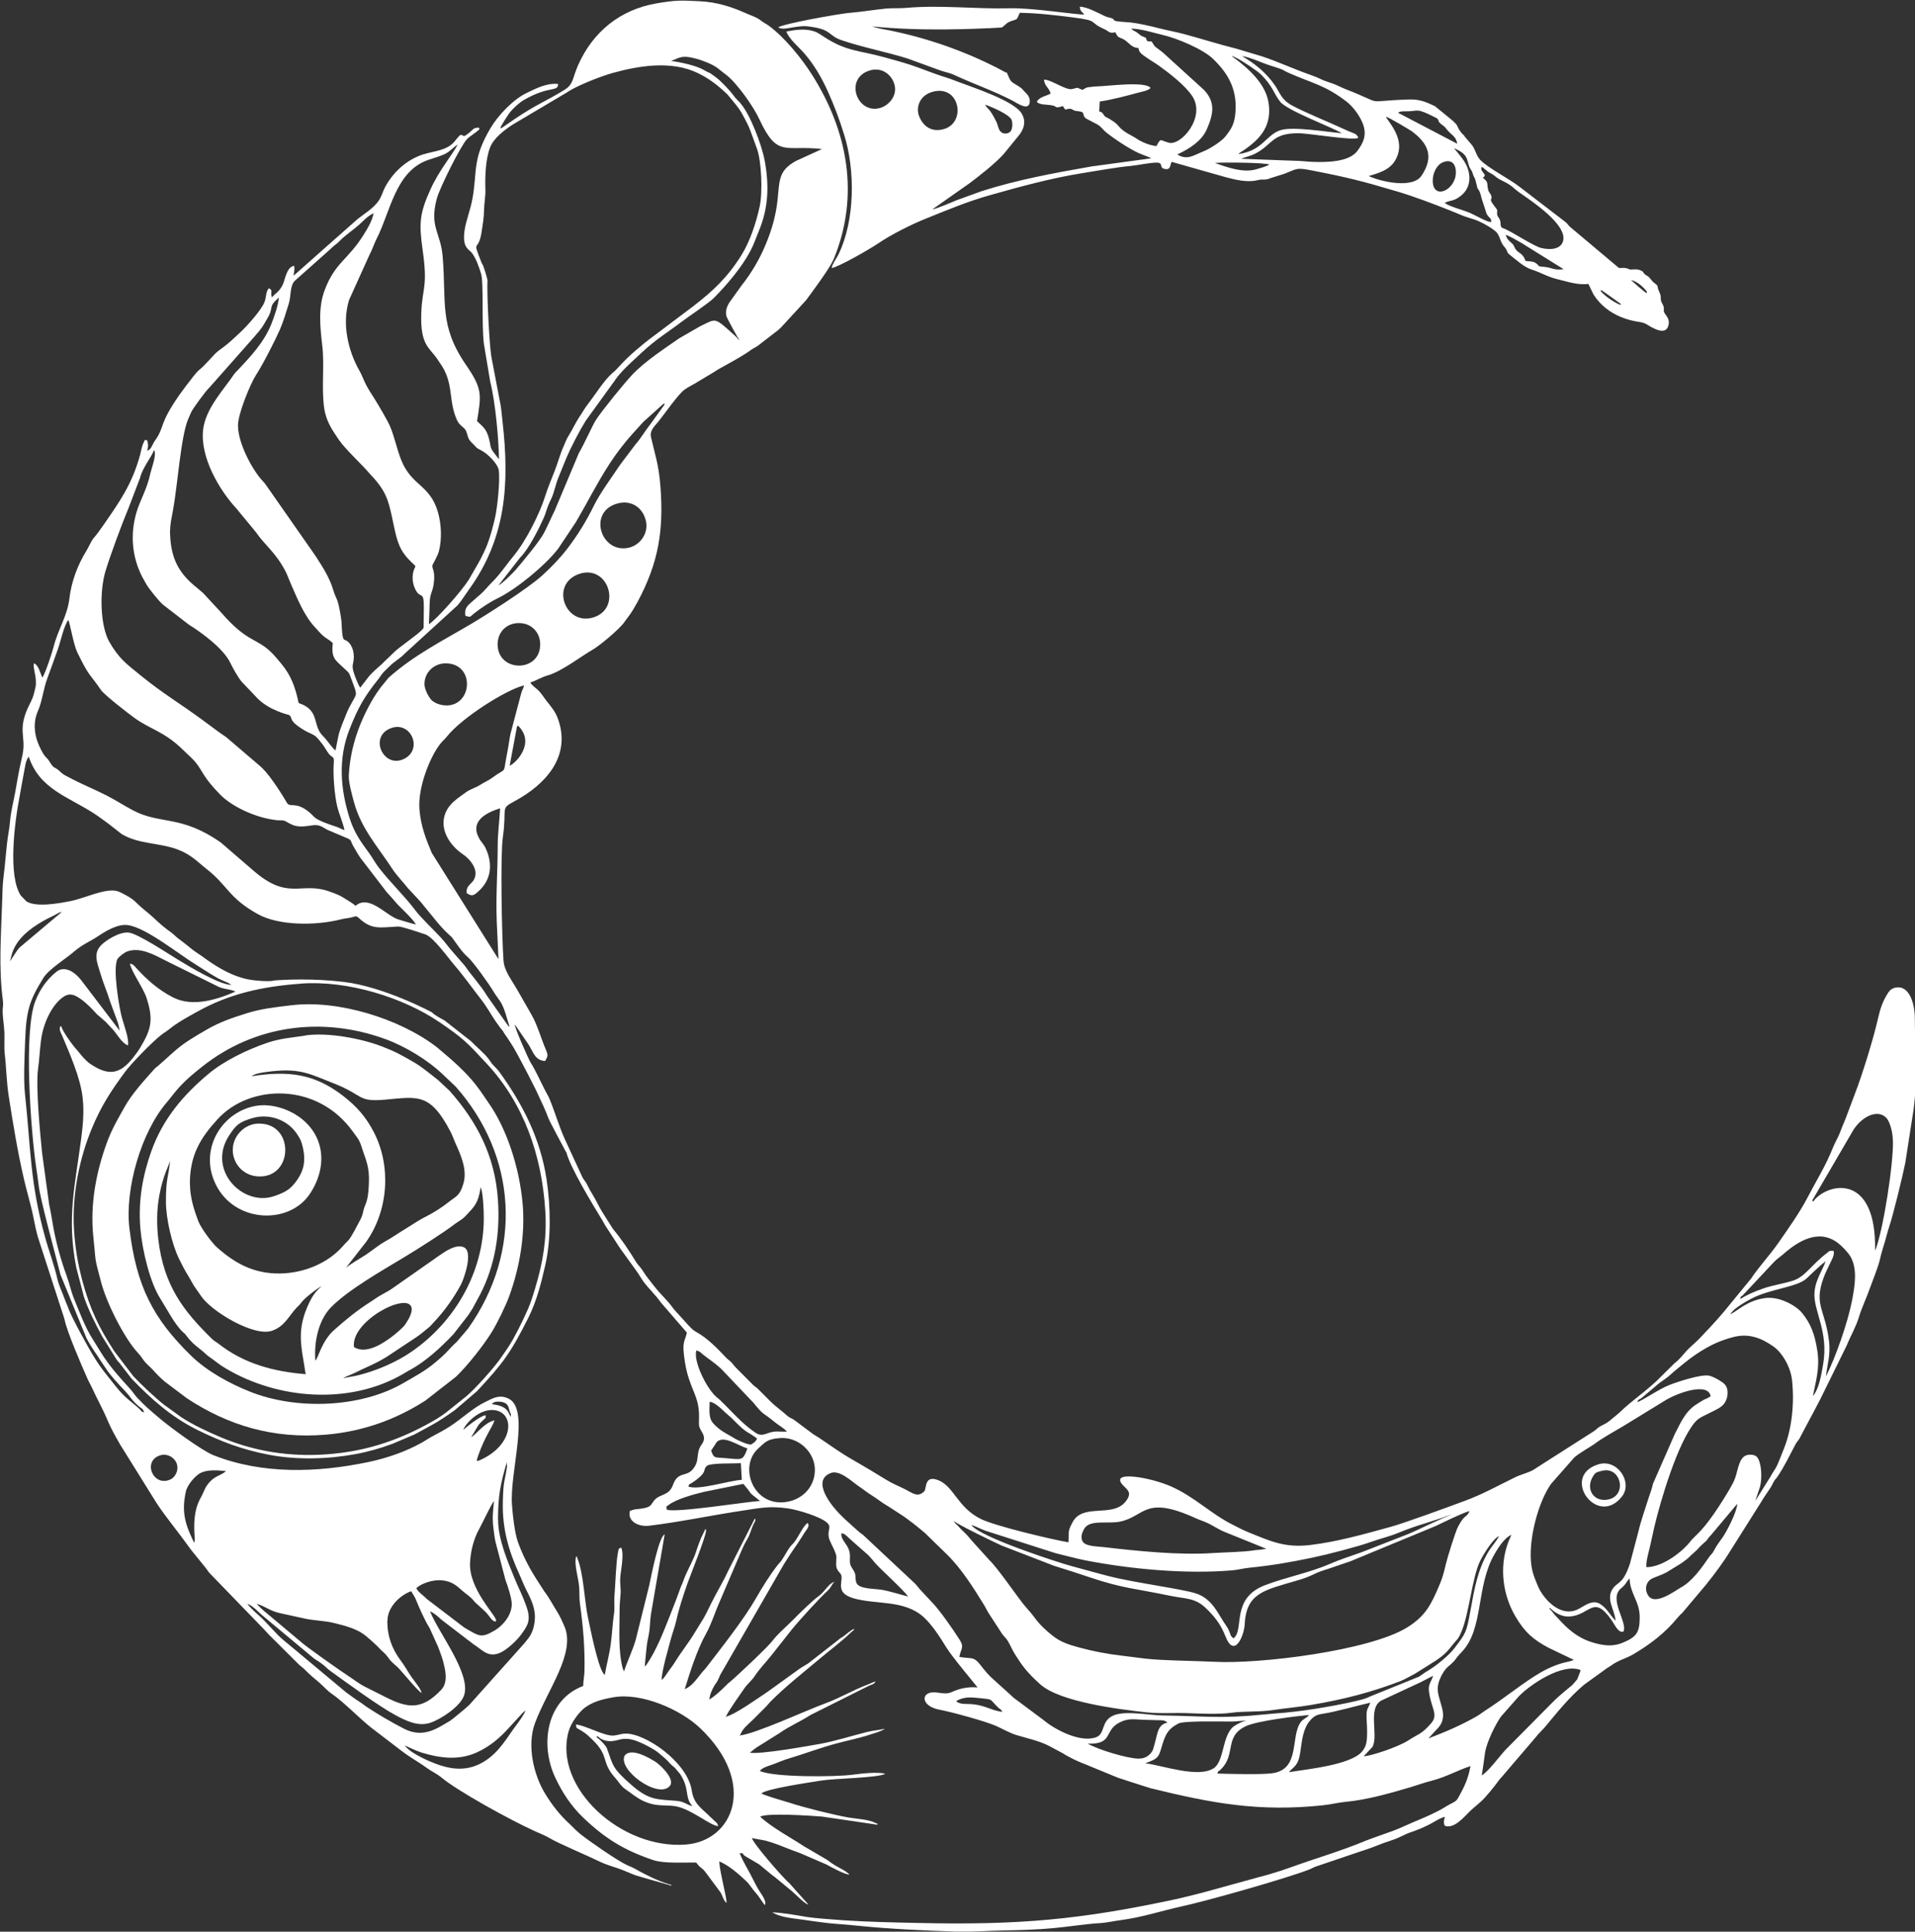
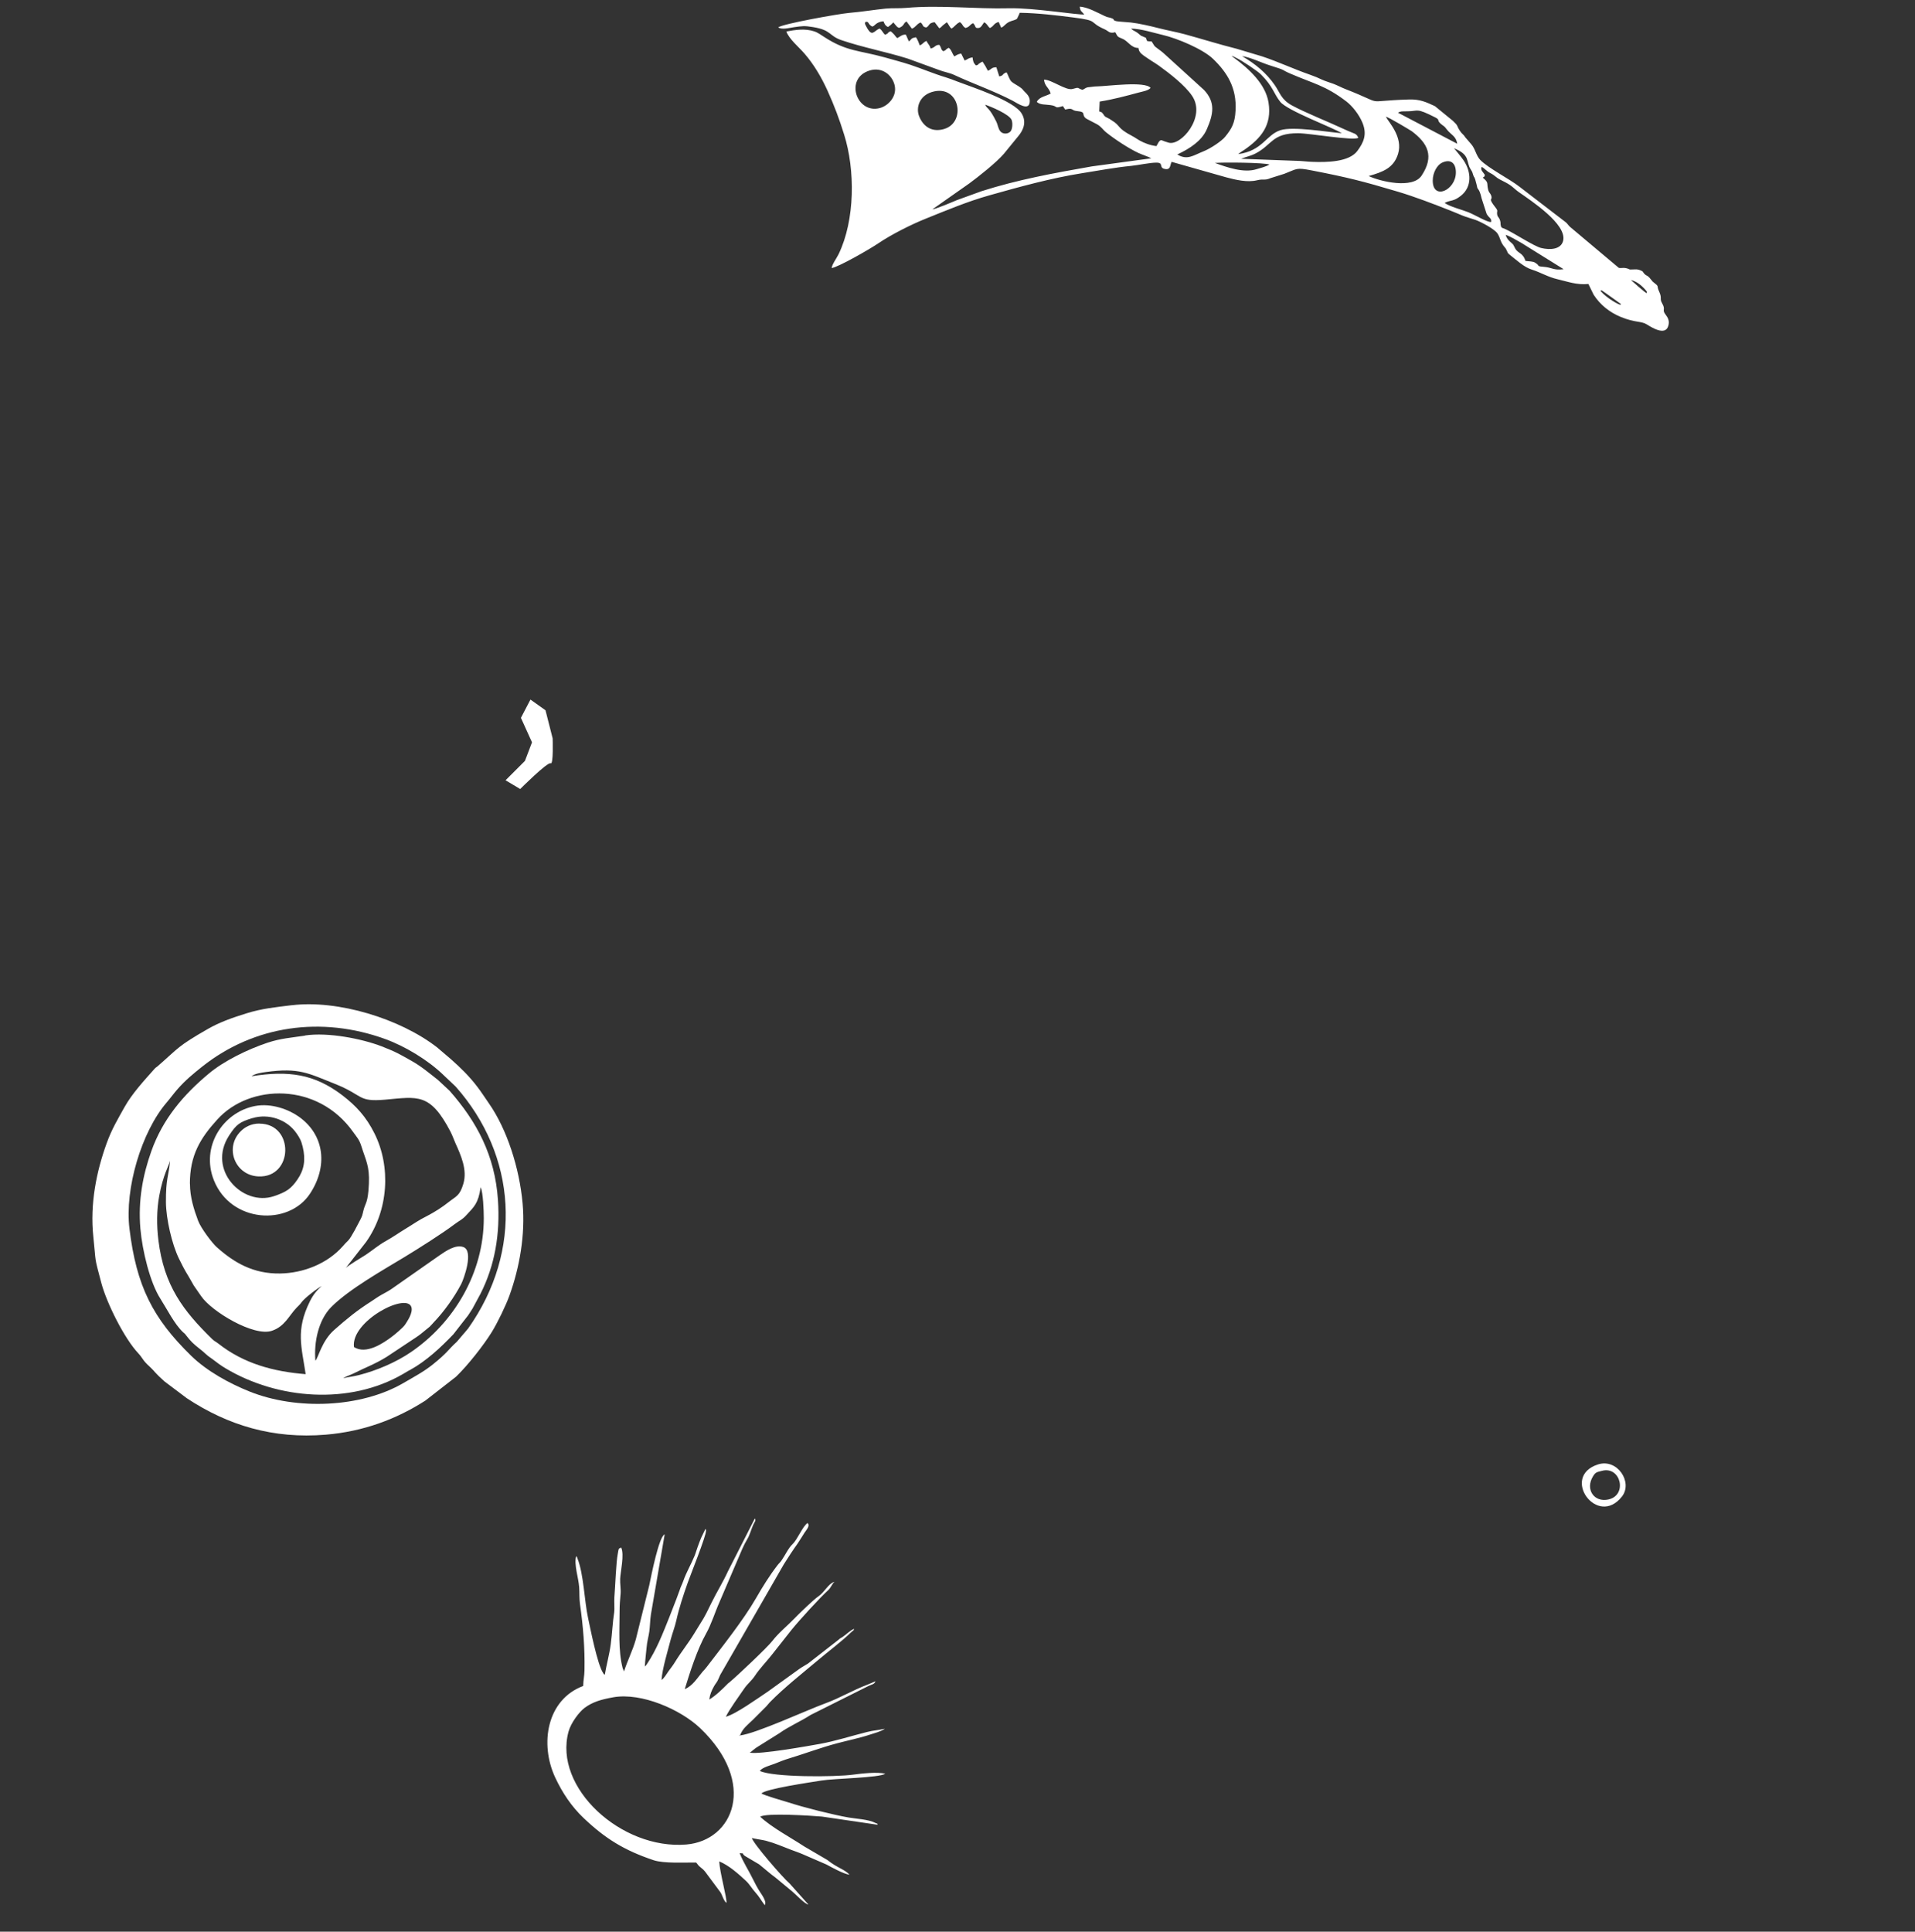
<svg xmlns="http://www.w3.org/2000/svg" id="Layer_2" data-name="Layer 2" viewBox="0 0 238.33 240.39">
  <rect x="0" y="0" width="238.33" height="240.39" fill="#333333" stroke="none" />
  <defs>
    <style>
      .cls-1 {
        fill: #fff;
        fill-rule: evenodd;
      }

      .cls-2, .cls-3, .cls-4 {
        fill: none;
      }

      .cls-3 {
        clip-path: url(#clippath);
      }

      .cls-4 {
        clip-path: url(#clippath-1);
      }
    </style>
    <clipPath id="clippath">
-       <rect class="cls-2" y=".02" width="238.33" height="240.35" />
-     </clipPath>
+       </clipPath>
    <clipPath id="clippath-1">
      <rect class="cls-2" width="238.33" height="240.39" />
    </clipPath>
  </defs>
  <g id="Layer_1-2" data-name="Layer 1">
    <g>
      <g class="cls-3">
-         <path class="cls-1" d="m184.4,220.96c.11-.49.3-2.06.42-2.85.19-1.27,1.29-3.54,2-4.51l2.24-2.54c1.48-1.5,5.38-4.11,7.62-3.24.01.03.01.07.02.1l-.4,1.05c-.21.27-.53.65-.77.85-.83.68-1.79,1.46-2.53,2.25l-5.57,5.62c-.78.82-2.19,2.78-3.03,3.25m-13.59-3.55c.79-1.43-.68-4.94,1.19-5.81l4.77-2.22c.5-.24,1.1-.59,1.59-.81-.24.73-.63,1.06-.52,1.93.27,2.12,1.21,2.89.28,3.96-1.2,1.39-1.47,1.25-2.86,2.15-1.29.83-4.61,1.93-5.54,1.97l1.09-1.17Zm-120.42-.17c.41.17,1.37.66,2.08.88,2.3.7,4.64,1,6.89-.03,1.62-.74,2.81-1.77,3.96-3.03l1.67-1.82c.22-.21.14-.17.4-.34-.15.47-.81,1.38-1.14,1.81-1.12,1.47-2.09,3.38-4.06,4.56-2.33,1.4-4.56.88-6.87-.13-.75-.33-2.03-.97-2.64-1.56-.09-.08-.11-.12-.18-.19-.01-.02-.05-.03-.06-.07s-.04-.05-.06-.07m92.15,2.2s.06-.03.08-.03c1.66-.6,1.58-.75,2.07-2.36.44-1.45.87-1.97,1.98-2.56.66-.35,5.22-.24,6.59-.24.63,0,1.4-.14,1.91-.09-.44-.02-1.43.53-1.68.74-1.39,1.17-1.12,4.29-2.42,5.15-1.93,1.28-6.38-.35-8.53-.61m-7.17-2.44c3.29.1,1.94-1.65,4.04-2.67,1-.49,1.7-.37,2.84-.3l2.37.06c.37.03.5.14.69.29-1.23.25-1.22,1.33-1.57,2.53-.21.7-.18.97-.66,1.43-.36.35-.81.54-1.47.52-1.32-.04-4.89-1.08-6.24-1.87m16.14,3.73c.15-.42.09-.2.31-.4,2.14-1.92.44-4.18,3.25-5.5,1.44-.67,6.3-1.24,7.84-1.39-.18.34-.68.44-1.01.88-1.33,1.78-.02,5.88-3.53,6.37-1.35.19-5.24.09-6.85.04m-89.53-31.59c0-3.07.33-4.52,1.09-7.14l.03.53c-.29,1.97-.45,1.59-.52,4.39-.08,3.38.73,6.12,2.06,9.02.32.71.53,1.29.86,1.94.69,1.35,1.32,2.61.97,4.36-.26,1.33-.83,1.75-1.21,2.28l-6.83,7.64c-.19.22-2.13,1.83-2.41,2-1.61.94-3.34,2.25-5.8.96-1.6-.84-3.15-1.73-4.62-2.71-.33-.22-.46-.36-.81-.58-.61-.38-1.14-.79-1.71-1.2l-6.36-5.31c-2.56-2.1-1.76-1.48-3.78-3.57-.96-.99-1.26-1.06-2.17-2.15.76.26,1.32,1.01,2.17,1.69l6.16,5.14c1.56.97,1.29,1.02,2.19,1.66,1.89,1.35,5.79,4.22,7.92,5.37,1.33.71,2.84,1.47,4.38.94,1.3-.45,3.71-2.01,4.17-3.41.89-2.69-3.23-7.84-4.24-10.45.48.19,1,.65,1.4,1.03l4.02,3.08c1.04.63,1.77,1.72,3.3,1.05.85-.37,2.05-1.5,2.58-2.22.84-1.14,1.33-1.8.67-3.62-.59-1.63-.93-2.14-1.42-3.35-.82-2.04-2.08-4.85-2.08-7.38m98.42,31.43c.41-.5.77-.62,1.1-1.29.57-1.16.24-3.8,1.63-5.25.49-.5.77-.63,1.66-.76,1.35-.2,4.3-1.03,5.74-1.35-.34.92-.51.67-.46,2.05.03.79.09,1.33.05,2.17-.04.88-.17,1.3-.6,1.84-1.4,1.72-7.1,2.24-9.12,2.59m-36.67-8.54c.17.18.37.39.52.53.37.33.28.1.48.51-1.61-.23-2.24-.96-4.33-.99-.49,0-1.06-.01-1.42-.36,1.13-.63,1.94-.46,3.41-.32.9.09.89.12,1.35.63m78.3-8.96c.54-1.19-1.95-4.08-.27-5.41.65-.52.57-.76,1.03-1.2.05,1.9,1.26,2.86,1.26,4.81s-.43,2.47-2.05,3.16c-1.34.57-2.56.39-3.95-.05-1.8-.57-3.02-1.68-4.16-2.95-.23-.26-.33-.3-.55-.61-.51-.68-.61-.55-.46-.7.46.48,1.38,1.17,2.51,1.07,2.49-.21,2.9-2.74,5.11.39.51.73.87,1.69,1.53,1.49m-153.83-1.34c0-1.82,1.75-3.29,2.96-3.68.23.44.43.64.6,1.09.36.9,1.14,2.67,1.67,3.46l1.09,2.41c.38,1.06.55,1.37.8,2.58.23,1.09.2,2.07-.45,2.75-2.47,2.6-4.25,2.25-7.07.8l-2.33-1.17c-.75-.37-1.38-.88-2.06-1.32-.97-.62-5.52-3.83-6.03-4.34l-4.63-3.88c-.36-.33-.57-.52-.83-.82,1.04.29,1.63.88,2.83,1.15,1.09.24,2.13.47,3.24.71,1.03.22,2.48.27,3.46.51,1.24.31,1.96.47,3,.96.87.4,1.59,1.13,2.25,1.72.4.35.57.62,1,.98.41.35.56.67.91,1.07.34.38.69.61,1.02.96.71.77,2.39,2.85,2.82,3.03-.07-.48-.84-1.38-1.28-2.01-.43-.62-.8-1.33-1.29-1.97-1.11-1.47-1.7-3.06-1.7-4.99m109.39-8.97s-.06.03-.09.03l-.74.1c-.34.02-.51.04-.83.09-1.22.19-3.64.23-5.01.32-4.17.28-9.37-.25-13.54-.74-.94-.11-2.51-.06-2.73-.9-.14-.53.04-.94.28-1.37.67-1.2,2.9-.59,4.45-.9,3.14-.64,3.03-3.37,9.49-.4.47.21.76.28,1.25.5.81.35,1.55.9,2.39,1.22l5.07,2.05Zm21.26,22.44c1.77-1.8-.21-3.59.12-5.47.13-.72.68-1.82,1.23-2.28,1.18-.98.7-.79,1.69-1.81,2.8-2.87,1.77-8.2,4.11-12.21.58-1.01,1.27-2.01,2.09-2.41-.12.37-.32.71-.46,1.14-1.04,3-.6,6.38.99,9.06,1.15,1.94,2.2,2.86,4.15,3.89l3.09,1.48c-.34.19-.87.25-1.33.38-1.31.36-2.49.97-3.58,1.67-2.27,1.47-3.74,2.73-6.18,4.31-.37.24-.59.44-1.05.7-2.01,1.14-3.8,1.89-5.95,2.72l1.08-1.18Zm-69.87-20.59c.65.74,3.4,3.21,4.04,4.1-.94-.23-2.41-.71-3.36-.85-.97-.15-2.87-.07-3.1-.93-.23-.85.11-.79-.45-1.66-.43-.65-.33-.77-.33-1.59,0-1.43-1.17-1.84-1.07-2.84.47,0,.87.56,1.18.81l2.17,1.91c.38.39.58.66.92,1.06m9.67-5.33c.79.59,5.01,2.62,5.99,3.07l6.55,2.53c1.57.49,3.01.94,4.5,1.45,4.05,1.37,5.88,1.42,9.86,2.26,2.01.42,3.16.24,4.52,1.55.95.92,1.81,1.88,2.44,3.51,1.12,2.86,2.33-.15,2.39-1.43.19-3.99,2.42-4.3,6.58-5.53,1.85-.54,1.98-.85,3.27-1.26.31-.1.72-.22,1.07-.35.76-.28,1.48-.49,2.25-.77l10.64-4.4c.95-.45,3.23-1.59,4.18-1.85-.41.94-.53.26-1.42,1.92-.33.61-1.35,3.9-1.54,4.73-.19.81-.39,1.63-.73,2.42-1.07,2.53-1.73,3.95-4.05,5.4-4.64,2.9-18.38,4.6-24.02,4.29-2.06-.11-6.78-.15-8.73-.41-.88-.12-1.94-.25-2.78-.35-1.85-.21-3.63-.56-5.28-1.01-1.3-.35-2.32-.67-3.32-1.46-.88-.69-1.62-1.38-2.32-2.34-.41-.57-.97-1.13-1.43-1.72-.91-1.17-3.17-4.44-4.11-5.33l-2.27-2.51c-.89-1.1-1.16-1.18-1.53-1.63-.15-.18-.22-.26-.4-.4l-.3-.37Zm2.27.52c.68.23,1.02.45,1.72.71l8.74,2.8c1.25.3,2.46.64,3.66.88,5.56,1.09,12.53,1.75,18.33,1.25.68-.06,1.4-.25,2-.31,3-.31,5.09-.67,7.96-1.27,1.8-.37,5.67-1.37,7.27-1.95,1.04-.38,2.38-.7,3.41-1.13.89-.37,2.41-.92,3.36-1.19l1.73-.56c.38-.11,1.25-.5,1.59-.52-.46.04-4.52,2.06-5.48,2.43l-5.79,2.26c-1.29.46-2.72.91-3.92,1.44-2.46,1.08-5.52,1.67-8.07,2.65-4.31,1.66-2.52,5.52-3.91,6.61-.42-.28-.35-.46-.56-.93-.17-.38-.28-.54-.52-.88-.85-1.24-1.57-3.11-3.58-3.77-1.76-.58-7.61-1.32-10.88-2.16-1.57-.4-3.06-.84-4.59-1.24-1.63-.43-11.44-3.61-12.48-5.1m95.3-2.64c-.07,1.07-1.32,3.41-1.78,4.09-.44.65-.72.94-1.15,1.76-.22.42-.32.38-.6.79-.91,1.32-2.07,2.98-3.48,3.75-.67.36-3.13,2.26-4.02,1.08-.52-.69-.41-1.59.23-2.07.3-.23,1.23-.48,2.01-.9l1.81-1.11c1.13-.79.85-.7,1.52-1.27.76-.64.52-.61,1.49-1.43.28-.24.14-.15.37-.45.11-.14.2-.22.33-.37l3.26-3.88Zm-154.46,14.53c0-.7-3.46-3.94-3.25-7.3.09-1.47.47-2.92,1.13-4.1.37-.67,1.54-3.17,1.85-3.49-.12,1.21-.24,2.07-.07,3.38.08.61.13,1.12.26,1.71l1.23,4.71c.25.65.79,2.27.79,3.02,0,1.42-1.13,2.7-2.14,3.29-1.69.99-1.91.71-3.77-.37l-4.63-3.53c-.54-.55-1.1-.86-1.34-1.37.62-.6,2.09-1.09,3.18-.98,1.33.13,1.88.72,2.63,1.37.36.31.79.58,1.14.95.24.25.22.3.51.55l1.04.95c.54.48.83,1.16,1.18,1.26.28.08.06.12.27-.06m21.22-13.83c-.05-.5-.12-.29.23-.56.96-.75,3.24-1.36,4.42-1.64l4.88-.99c1.41,1.63.28.7,2.08,2.12-1.79.12-10.63,1.53-11.62,1.08m120.8-13.38c.24-.53.03-.15.51-.49l2.21-1.86c.31-.24.65-.45.95-.68.38-.29.58-.51.94-.81,1.4-1.15,2.28-1.91,3.83-2.81,1.1-.64,2.14-1.08,3.47-1.43,1.95-.52,3.51.11,4.97,1.12,1.27.88,2.22,2.73,2.38,4.27.3,2.84-.01,6.06-1.06,8.6-.26.62-.67,1.78-.97,2.29-.21.36-.43.63-.62,1.02l-1.93,3.08.59-1.76c.29-1.12.19-3.08-.39-3.72-.32-.34-1.14-.36-1.55-.08-.8.54-.85,2.15-1.32,3.12-.52,1.08-1.77,3.03-2.48,4.05-1.74,2.49-2.35,2.67-3,3.52-.82,1.06-3.26,3.09-5.39,3.12-.13-.48.28-1.91.42-2.5l.55-2.48c.72-3.1,2.91-10.58,5.09-13.09.47-.55,1.04-.73,1.87-1.16.79-.41,1.44-.65,1.81-1.23.41-.62.55-1.71-.01-2.31-.29-.31-1.43-.98-1.96-1.07-1.05-.18-3.88.76-4.91,1.16-1.32.51-3.41,1.98-4,2.13m-43.56,38.63c-.98.08-1.97.15-2.92.25-5.39.55-7.46.19-12.57.12-1.64-.02-4.61-.63-6.1-.02-1.64.67-1.04,2.28-2.18,2.72-1.97.76-5.19-.97-6.52-2.09l-3.2-2.39c-.41-.3-.53-.36-.9-.73l-2.51-2.27c-1.35-1.33-1.55-2.26-2.53-2.35-.54-.05-.9-.07-1.39-.16.19-1.01.65-1.17.04-2.13-.82-1.29-2.51-3.75-3.58-4.81l-1.35-1.45c-.29-.32-.39-.5-.64-.75l-6.44-6.03c-.57-.38-.94-.79-1.52-1.29-.51-.45-.9-.81-1.38-1.3-.88-.88-3.63-4.11-1.16-5.11,1.14-.46,2.68,1.08,3.56,1.67.59.39.97.73,1.65,1.15.89.56.95.72,2.09,1.39l1.28.83c1.11.7,2.18,1.58,3.18,2.42l2.71,2.64c1.82,1.77,3.39,4.27,4.73,6.46.15.25.33.65.5.9l1.65,2.54c.48.65.5.38,1.13,1.67.34.7.62,1.11,1,1.68.19.29.32.47.58.81.56.74,1.37,1.52,2.06,2.14,2.47,2.2,9.9,3.11,13.19,3.47,1.79.19,3.45.03,5.31.11,1.61.06,3.7.15,5.22-.05,1.67-.23,3.55-.08,5.27-.35,1.59-.24,3.22-.37,4.82-.65,4.04-.7,7.2-1.5,10.94-2.92.58-.22,1.27-.64,1.86-.94l2.58-1.62c.28-.21.49-.33.75-.54.59-.47.89-.84,1.36-1.44.59-.75.66-.58,1.12-1.68.97-2.34,1.3-6.69,2.31-8.76.39-.8,1.6-2.77,2.35-3.1-.36.72-.85,1.18-1.31,1.93-1.37,2.26-1.77,4.74-2.26,7.41-.48,2.69-.57,2.75-1.95,4.58-.72.96-2.44,2.35-3.48,2.93-.36.21-.66.47-.98.66l-5.8,2.35c-.44.16-.61.3-1.18.46-2.2.61-7.11,1.45-9.41,1.63m-74.52-28.1c.21-.5-.07-.13.39-.43,2.16-1.41,1.31-1.63,1.92-2.15.45-.39,3.49-.27,4.22-.34l.12,2.08c-1.57.08-5.35,1.32-6.64.84m11.39-6.04c2.18-.17,4.15,1.56,4.33,3.64.18,2.17-1.37,4.09-3.77,4.34-3.95.41-5.7-4.46-3.28-6.67.89-.8,1.08-1.18,2.71-1.31m-72.91,13c-.98-2.03-1.63-3.63-1.02-6.34.19-.87,1.14-1.91,1.71-2.25.9-.53,2.22-.41,3.29-.3-.66.57-1.29.57-1.96,1.28-.71.74-.68,1.12-1.21,2.07-.84,1.51-.86,3.27-.73,4.92,0,.13.02.26,0,.38-.03.24.01.09-.09.24m-4.46-10.76c.99-.44,1.89.08,2.24.76.42.85-.05,1.83-.67,2.13-2.09,1.01-3.48-2.02-1.56-2.89m69.38-1.56c.77-1.25,2.73.25,3.95.61-.62,1.64-.63,1.36-2.95,1.19-1.21-.09-1.21.03-1.57-.92l.58-.87Zm-31.41-1.71c.24-.75,2-2.66,3.84-2.45,2.62.3,2.51,4.31-1.75,6.22-.51.23-.46.1-.26-.5.89-2.56,1.83-3.65,2.05-4.44-1.21.23-2.34,1.8-2.9,2.09l.84-1.4c.3-.48.78-.8.85-.9.17-.25.12,0,.11-.43-.62.04-2.29,1.38-2.78,1.81m31.06-.86c-.57-.66-.41-1.73-.4-2.63.58.07,1.31.74,1.64,1.05.27.26.43.41.67.61.25.2.43.38.66.61,1.81,1.85,1.65,1.32,2.93,2.31-.15.24-.1.24-.32.45,0,0-.36.27-.42.29-.31.09-1.76-.56-2.12-.79-.73-.48-1.72-.84-2.65-1.9m-27.49-2.34c.21-.28.55-.33.96-.3.97.07,1.08.54,1.21,1.04.18.72.22.24.18.86-.1-.16-.1-.2-.2-.39,0-.01-.16-.29-.16-.29-.39-.63-1.23-.81-1.99-.91m139.84,26.94c-.71-.69-1.02-1.5-1.9-2.06-1.05-.68-2.12.38-2.94.72-2.23.92-4.25-1.6-4.79-2.89-.44-1.06-.8-1.83-.9-3.17-.24-3.06.97-7.45,2.5-9.61l2.89-3.29c.53-.49,2.23-1.47,2.44-1.63,1.06-.81,2.52-1.59,3.67-2.28l5.06-3.1c1.51-.98,5.49-2.45,5.81-.61l-.45.26c-.16.07-.33.13-.48.22-.3.17-.51.32-.79.49-1.59.96-2.23,2.83-2.73,3.69l-2.73,6.22c-.18.82-.38,1.23-.61,1.97-.39,1.26-.9,2.67-1.19,3.93l-1.07,4.05c-.85,2.55-1.48,2.23-2.09,3.05-.98,1.32.2,2.65.3,4.03m14.29-38.1c.24-.63,1.83-1.55,2.64-1.97,2.28-1.2,5.69-1.42,6.83-2.49.73-.68,1.62-1.57,2.39-2.16-.39,1.12-1.28,2.33-1.39,3.87-.17,2.33,1.8,4.82,1.07,9-.23,1.36-.54,3.09-1.27,3.91.36-1.82.89-3.49.55-5.67-.33-2.06-.8-3.3-1.88-4.65-.71-.89-2.8-2.12-4.62-1.87-2.23.31-3.33,1.53-4.32,2.02m-121.69,10.88c1.58,1.93,1.04,1.11,2.79,2.56.48.4,1.05.66,1.49,1.16-1.06.04-1.42-.16-2.45.22-.89.34-1.16.15-1.9-.39-1.22-.9-2.32-2.09-3.37-3.16-.14-.14-.24-.22-.36-.35-.34-.36-.39-.36-.73-.66-1.28-1.15-2.88-4.52-2.46-5.77.51.17.47.23.83.52.62.51,1.3.91,2.22,1.74l3.92,4.12Zm122.9-12.75c.1-.53.13-.23.45-.62l3.72-3.97c.46-.49.71-.59,1.2-1.02,1.84-1.62,4.42-3.24,6.84-1.37.46.35,1.21,1.13,1.51,1.64.93,1.55.55,3.73.21,5.51-.52,2.7-2.05,7.09-3.25,9.44.16-1.5.6-2.68.39-4.4-.48-3.95-1.9-4.46-.71-7.8.24-.67.48-1.11.75-1.7.22-.48.71-1.25.52-1.74h-.39c-.38.12-.05-.01-.36.22-2.06,1.55-2.73,2.99-4.32,3.5-1.13.36-2.53.57-3.6.94-1.2.42-2.03.77-2.98,1.36M37.49,122.4c5.81-.41,12.66,1.72,17.2,4.8,3.01,2.05,3.44,2.53,5.9,5.18,4.58,4.93,6.87,11.4,7.28,18.41.2,3.41-.31,6.35-1.26,9.5-.28.93-.55,1.82-.93,2.68-.43.98-.81,1.75-1.2,2.52-.39.75-.85,1.61-1.32,2.3l-.76,1.1c-.78,1.18-3.28,3.97-4.35,4.86l-2.01,1.61c-.59.51-1.49,1.12-2.21,1.52-4.28,2.43-8.72,3.94-14.19,4.16-4.47.18-8.52-.64-12.21-2.2-1.68-.71-3.38-1.51-4.86-2.47l-2.17-1.57c-.97-.75-2.87-2.53-3.81-3.54l-2.37-3.11c-1.9-2.94-3.02-5.2-3.99-8.84-.56-2.13-.87-3.98-1.02-6.31-.27-4.39.73-9,2.22-12.57,1.16-2.79,2.36-4.63,4.09-6.98.82-1.12,3.42-3.78,4.55-4.66.38-.3.65-.43,1.02-.73.94-.78,2.35-1.55,3.44-2.15,3.92-2.19,7.98-3.15,12.97-3.5m193.19,18.15c1.41-2.08,3.68-2.67,4.43-.86.28.68.43,1.4.46,2.23.11,2.74-1.23,11.39-2.22,13.72.2-9.59-5.67-8.51-7.55-6.32-.01.02-.04.05-.05.07-.01.01-.04.08-.05.07,0-.02-.03.09-.05.07l-.12-.15,5.15-8.82Zm2.73-6.2c0-.85.74-1.44,1.67-1.32.64.08,1.28.8,1.24,1.54-.09,1.71-2.91,1.98-2.91-.22M62.27,15.91c.08-.26,1.04-1.77,1.23-1.98.43-.5,1.08-1.12,1.67-1.47,3.21-1.86,4.26-.96,4.29-2.01-1.43-.15-2.81.59-3.9,1.11-1.68.8-3.57,2.79-4.5,4.36-2.32,3.91-1.64,5.37-2.26,8.8-.26,1.43-.8,2.72-.98,3.94-.33,2.24.57,2.33.95,2.87.52.73.81,1.62,1.1,2.52.35,1.13.05,6.26.35,8.73l.79,4.72c.66,2.57,1.07,7.37,1.09,9.66-1.34-1.71-.88-1.18-1.24-2.56-.31-1.2-.72-1.46-1.49-2.19.55-3.38.67-4.02-1.4-7.04-3.35-4.89-2.4-7.74-2.88-13.47-.25-2.98-1.67-3.64-.73-7.18.33-1.27,2.94-6.53,3.77-7.42.28-.3,1.41-1,1.56-1.26-.19-.15.05-.21-.46-.12-.36.06-.5.34-.83.6-.97.77-.56.21-1.11.28-.31.22-.57.69-.94,1.04-1.09,1.04-2.81.97-4.25,1.58-1.73.72-3.15,2.06-4.05,3.64-.24.41-.42.9-.62,1.37-.54,1.26-1.89,2.01-2.9,2.81l-3.76,3.32-3.81,3.38h0c-.13.12-.27.24-.42.36.01-.41.17-.6.07-1.22-.82.13-1.04,1.25-1.31,2.07-.15.44-.39.79-.66,1.09-.18.19-.25.22-.44.39-.2.18-.18.21-.37.37-.2-.65.19-.91-.38-1.12-.4.48-.29,1.06-.52,1.68-.38,1.03-2.25,3.07-2.93,3.71-.74.69-1.53,1.46-2.37,2.06-.57.41-.71.52-1.18,1.04-.42.46-.69.72-1.08,1.14-.26.28-.35.31-.61.55-.57.53-.96,1.16-1.48,1.79l-.94,1.27c-2.7,3.89-1.73,3.85-3.09,5.77-.29.41-.44,1.1-.92,1.19.03-.3.1-.37.1-.73l-.12-.58c-.51.04-.18-.17-.42.28-.24.45-.31,1.01-.45,1.54-.99,3.64-2.53,5.82-4.6,8.8-.29.42-.79,1.12-1.15,1.53-.38.44-.61,1.1-.94,1.63-1.08,1.74-1.87,3.83-2.11,5.92-.26,2.21-1.45,3.9-1.98,6.07-.15.6-1.04,3.33-1.39,3.78-.27-.54-.44-1.51-1.03-1.78-.22.54.41,1.72.18,2.98-.05.26-.12.45-.18.73-.19.81-.51,1.24-.83,1.97-1.2,2.75-.14,3.5-.61,5.72h0s0,.04,0,.04c0,.01,0,.03-.01.04v.02s-.03.09-.03.09l-.04.16s0,.03-.02.11c-.37,1.61-.63,3.19-.64,3.24h0c-.18,1.18-.48,2.4-.67,3.48-.14.8-.16,1.58-.32,2.47-.3,1.71-.39,3.78-.63,5.53-.12.9-.14,2.11-.17,3.01-.13,4.16-.46,8.27.09,12.39.08.6-.03.75-.03,1.24,0,.91.19,1.88.22,2.8.02.76-.04,1.91.03,2.51.2,1.64.23,3.55.5,5.3.55,3.51,1.08,6.79,1.88,10.27.36,1.59.89,3.3,1.2,4.86.15.79.35,1.71.56,2.46l3.3,10.18c.26,1.47,2.17,5.87,2.9,7.51.19.42.36.68.51,1.01.6,1.34,1.39,2.72,1.96,4.1.43,1.04.99,2,1.55,2.99l4.61,7.4c1.19,1.78,2.63,3.49,3.86,5.22.74,1.04,1.97,2.38,2.61,3.33l6.71,6.93c.27.29.46.48.73.79l3.8,3.78c.36.3.45.34.81.71.52.53,1.06.97,1.61,1.43.51.43,1.08,1.09,1.59,1.43,1.43.96,3.39,3,4.89,4.2l3.44,2.63c1.6,1.25,2.13,1.41,3.53,2.42.61.44,1.25.71,1.83,1.2,2.06,1.71,8.53,5.26,11.47,6.6.68.31,1.47.62,2.05.97.89.55,4.74,2.18,6.2,2.9.55.27,1.61.62,2.21.81.72.23,1.43.59,2.17.86.59.21,4.45,1.26,4.51,1.31-.12-.21-.02-.09-.34-.19-1.43-.44-2.96-1.21-4.26-1.95-.32-.18-.64-.29-.96-.44-1.22-.57-4.61-2.92-5.74-3.82-.24-.19-.47-.4-.68-.6-.23-.22-.43-.45-.7-.69-1.22-1.11-2.17-2.34-3.03-3.74-1.48-2.41-2.29-6.07-1.28-8.8,1.54-4.14,5.08-8.68,3.68-12.02-.24-.56-.6-1.36-.93-1.87-.52-.81-.96-1.7-1.58-2.5l-1.05-1.63c-.9-1.43-1.66-2.91-2.24-4.52-.4-1.12-.64-3.24-.74-4.59-.32-4.18,2.34-12.03-.49-13.29-1.14-.51-1.9,0-2.82.44-1.52.72-2.95,2.1-4.34,3-.77.5-1.52.9-2.38,1.35l-1.16.7c-2.03,1.14-4.39,1.96-6.76,2.45-6.31,1.31-13.14,1.54-19.21-.87-1.47-.59-5.38-3.48-6.58-4.49-1.14-.96-1.96-1.64-2.91-2.67-.31-.34-.53-.7-.83-1.04-1.29-1.43-2.19-2.37-3.32-4.03-.49-.73-.9-1.46-1.39-2.22-.94-1.47-1.64-3.37-2.32-5.03-.36-.88-.55-1.85-.91-2.83-.66-1.79-1.26-3.92-1.62-5.82-.2-1.05-.33-2.07-.56-3.05l-.88-6.43c-.21-2.14-.82-8.19-.5-10.48.16-1.14.21-2.32.36-3.5.28-2.21,1.32-4.23,2.48-5.21.91-.76,1.51-.66,2.52.07.73.52,1.36,1.2,1.98,1.87l1.06.92c.32.33.59.62.9.96.57.62,1.09,1.68,1.89,1.99.15-.83-.47-2.44-.73-3.36-.37-1.31-1.21-6.3-.57-7.4.16-.27.79-.77,1.17-.92,1.61-.63,3.43.42,4.83,1.13l6.31,3.12c.86.49,1.73.38,2.36.73-2.25.99-5.34,1.97-7.77.72-1.87-.96-3.3-2.25-4.65-3.74-.24-.26-.31-.39-.71-.46.18.98,1.68,3.06,2.06,4.24.94,2.86.54,4.03-.84,6.32-.22.36-.61.87-.83,1.15-1.64,2.08-3.07,2.31-5.36.74-.56-.39-1.11-1.08-1.54-1.61l-.38-.44c-.46-.55-1.5-2.01-1.67-2.64-.25.28-.13-.02-.16.39-.02.26.19.57.27.77.97,2.33,2.3,5.29,2.57,7.79.2,1.83.02,3.51-.2,5.19-.77,5.8-1.79,9.82-.6,15.91l.94,3.6c.56,1.68,1.5,3.53,2.27,4.95l1.74,2.8c.29.46.35.38.62.78l1.32,1.71c2.44,2.54,5.02,4.83,8.27,6.42,2.93,1.43,5.46,2.39,8.73,3.03,3.55.69,7.44.57,10.85-.06,1.67-.31,3.11-.73,4.63-1.29l2.71-1.15c2.24-1.22,2.72-1.4,5.02-3.02l2.76-2.36c3.24-3.47,4.19-4.75,6.39-9.12,1.03-2.04,1.61-4.31,2.13-6.61.73-3.22.67-7.27.15-10.67-.77-5.05-2.95-9.31-5.88-13.36-.21-.29-.39-.44-.66-.73-.36-.37-.36-.46-.66-.86-.53-.71-1.54-1.52-2.2-2.22l-3.27-2.56c-.55-.32-1.15-.6-1.61-1.04,0,0-5.86-3.16-10.98-3.78-3.78-.45-7.2-.29-8.73-.17.01,0,.02.01.04.02-.65.14-2.38,0-3.18-.16-1.94-.38-3.69-1.42-5.21-2.49-.41-.29-.71-.53-1.17-.82-.5-.32-.62-.46-1.06-.8-.41-.32-.67-.55-1.12-.87-.47-.33-.64-.59-1.01-.85-1.42-.99-2.02-1.75-3.16-2.66-1.61-1.29-1.1-1.31-3.23-2.37-1.48-.73-4.17.73-6.18,1.12-1.27.25-4.24.82-5.46.03l-.69-.71c-1.63-2.42-.81-9.07-.12-12.56,0,0,.45-2.54.67-3.67,0-.05.02-.1.03-.16h0c.09-.38.23-.72.4-.9,1.34,4.01,4.83,4.94,8.09,7.04.56.36,1.27.9,1.78,1.26l1.7,1.33c2.14,1.28,4.7,1.05,7.03,1.94,1.65.63,2.51,1.61,3.54,2.41,2.65,2.07,2.72,3.59,6.39,5.62,2.62,1.44,7.2,1.43,10.27.65.47-.12.84-.14,1.3-.24.59-.13.61-.28.99.07,1.6,1.5,2.63,1.16,4.88,1.05.48-.02,2.68.76,3.36.97,1.02.32,2.94,3.03,3.69,3.89,1.13,1.31,2.21,2.85,3.26,4.19.71.91,1.23,1.87,1.87,2.82,0,0,.25.33.6.82.13.16.29.31.37.52.55.79,1.21,1.78,1.58,2.49,0,0,1.14,2.07,2.24,4.29.11.21.22.43.33.68.56,1.17,1.09,2.32,1.41,3.2h0c.11.32,1.87,3.6,2.2,4.22,0-.02,0-.03.01-.05.5,1.99,3.23,6.44,4.47,8.48.18.3.28.51.42.74l1.84,2.82c.75,1.02,1.29,1.8,2,2.77.32.43.59.94.93,1.4.65.86,1.51,1.66,2.12,2.54l3.24,3.75c-.28,1.21-.66,1.05-.25,3.65.54,3.42,1.79,4.07,1.76,6.82-.01,1.15-.1,1.12.36,1.9.36.6.34,1.02-.03,1.54-.84,1.14-.13,2-1.16,3.15-.81.91-1.81.19-2.42,1.9-.51,1.41-1.66,1.06-2.36,1.95-.39.5-.35.76-1.27.94-.79.16-1,.04-1.73.34-.32,1.34,1.13,1.99,2.39,1.84,3.88-.47,7.59-1.27,11.44-1.85,2.36-.36,3.57-.64,5.89-.3,1.28.19,4.1,1.06,4.85,1.8.57.56,0,.88.19,1.8.08.42.47,1.09.67,1.54.4.94.25.81.24,1.76,0,1,.6,1,.67,1.53.11.85-.72,2.09,1.47,2.74,2.82.83,6.29.15,8.73,2.33,1.06.95,2.1,2.57,2.85,3.8.76,1.24,3.78,4.8,3.88,4.97-1.3-.11-2.31.17-3.27.6-.85.38-1.75-.14-2.62.06-1.17.28-.92,1.72,1.14,2.11,1.48.28,5.73,1.43,7.07,2.03.76.34,1.71.88,2.49,1.12,1.27.39,2.82.71,4.03,1.33l1.82.97c.21.13.23.16.51.31.91.49,1.37.7,2.4,1.1l3.88,1.6c.45.16.88.27,1.31.43l2.75.88c7.78,1.91,13.51,2.95,21.38,2.14,1.04-.1,1.95-.35,2.91-.44,2.61-.23,5.65-1.1,8.17-1.85.87-.26,1.64-.55,2.52-.77,1.81-.46,3.16-1.27,4.86-1.83-.27,1.49-.7,2.44-1.31,3.55-.46.84-.39.74-1.25,1.2-.54.29-.9.55-1.49.85-1.06.54-2.16,1.01-3.3,1.48-.56.23-1.47.68-2.3.98l-2.38.85-.94.35c-3.1,1.3-6.29,2.21-9.46,3.36-.6.22-1.54.53-2.52.82-.45.13-.91.26-1.36.37l-5.36,1.48c-1.69.48-3.99,1.05-4.71,1.21-12.13,2.62-19.8,3.31-32.44,3.02-3.16-.07-6.12-.12-9.33-.34-1.21-.08-3.53-.26-4.42-.4-1.39-.23-2.86-.52-4.33-.58l.16.09s.13.07.16.08c.65.31,1.4.46,2.12.56,1.8.23,3.83.58,5.61.71.96.07,1.88.15,2.86.25,3.84.39,7.84.56,11.82.7,2.05.07,4.2-.11,6.19-.14,2.09-.04,3.96-.09,6.02-.28,1.72-.15,4.38-.56,5.74-.62.87-.04,1.8-.27,2.69-.38,2.66-.35,5-1.14,7.63-1.72,3.24-.71,12.82-3.42,15.83-4.58.43-.17.55-.3,1.06-.45l4.69-1.59c.8-.28,1.61-.51,2.35-.81.75-.31,1.51-.58,2.31-.84.78-.25,1.51-.71,2.2-.94.86-.29,1.51-.56,2.23-.92.72-.35,1.27-.8,2.05-1.01-.14.49-.2.67-.03,1.11,1.17.48,2.54-1.23,3.08-1.75.47-.45.88-.76,1.37-1.2.67-.59,1.78-1.98,2.3-2.71.21-.29.15-.18.32-.37l4.3-5.03c.35-.47.76-.8,1.16-1.28,1.51-1.82,3-3.68,4.82-5.21l2.84-2.05c.65-.38.81-.6,1.6-.96.56-.25,1.1-.43,1.68-.77,2.12-1.26,3.95-2.65,5.49-4.53.2-.24.4-.44.63-.65l2.88-3.42c1.13-1.4,2.19-2.82,3.12-4.34l3.83-6.07c.31-.53.63-.98,1.02-1.56.22-.32.27-.46.46-.82.21-.4.28-.38.49-.68.84-1.21,1.54-2.69,2.25-4.03.19-.36.34-.45.52-.76l.85-1.61c.62-1.18,1.16-2.14,1.73-3.27l3.31-6.73c.45-1.13,1.13-2.26,1.5-3.5.35-1.16.91-2.29,1.35-3.54.41-1.15,1.03-2.6,1.29-3.73.15-.68.37-1.38.56-2,.19-.6.38-1.43.55-1.91.47-1.35,1.71-6.42,2.02-8l1.02-6.55c.53-3.78.18-7.71.17-11.47,0-1.66-.62-4.14-2.39-3.8-.48.09-.75.36-.95.67-.67,1.05-.97,1.95-1.27,3.29-.6,2.59-1.95,6.96-2.91,9.42l-.86,2.29c-.25.75-.6,1.44-.86,2.17-.31.86-.66,1.33-.99,2.16-.83,2.12-2.08,4.11-3.11,6.1-.97,1.87-2.43,3.92-3.65,5.68-1.01,1.45-2.55,3.13-3.38,4.42l-3.47,4.23c-.94,1.1-1.97,2.21-2.95,3.23-.48.5-1.19,1.08-1.61,1.53-.51.56-.88,1.08-1.49,1.54l-1.58,1.56c-1.68,1.76-3.68,3.01-5.36,4.66l-1.28,1.06c-.37.26-.55.32-.97.55-.35.18-.48.37-.86.64l-7.19,4.59c-.18.11-.22.16-.42.27-.71.37-1.47.52-2.24.9-2.13,1.04-3.98,2.09-6.27,2.93-1.99.74-7.36,2.71-9.15,3.21-3.28.9-6.67,1.87-10.07,2.27-3.16.37-4.96-.5-7.59-1.56-.75-.3-1.34-.62-2.05-.98-2.78-1.41-4.69-3.43-7.62-4.74-2.51-1.13-7.9-2.1-5.96-.11.58.59,1.07.91.34,1.9-1.62,2.19-5.37.19-6.67,2.66-.65,1.25-.4,1.02-.51,2.49-1.87-.31-9.01-1.99-10.85-2.88-2.97-1.43-3.39-4.12-5.4-4.87-1.66-.62-1.4.98-1.67,1.38-.82.88-1.56.19-2.39-.22-.77-.39-1.56-.7-2.26-1.13-1.58-.97-2.81-1.71-4.31-2.57-1.5-.85-2.74-1.77-4.16-2.72-.38-.25-.7-.4-1.05-.69l-2-1.5c-.46-.32-.56-.23-1-.63-.62-.57-1.29-1.02-1.89-1.6l-1.69-1.69c-.2-.19-.34-.25-.52-.41l-2.15-2.16c-.32-.32-.47-.6-.77-.86-.21-.19-.24-.17-.5-.44-1.13-1.18-2.29-2.4-3.7-3.18-.44-.24-.6-.45-.95-.8l-1.22-1.35c-.27-.3-.5-.52-.76-.87-.47-.66-1.05-1.24-1.63-1.87-.52-.57-.99-1.22-1.51-1.87-.29-.37-.46-.68-.71-1.04-.25-.37-.5-.54-.76-.98-.86-1.42-1.79-2.79-2.83-4.04l-1.31-2.07c-.45-.72-.79-1.51-1.25-2.25-.24-.39-.39-.64-.62-1.13-.23-.47-.41-.6-.63-1l-2.17-4.7c-.72-1.57-1.24-3.39-1.9-4.99-.2-.48-.38-.73-.59-1.15-.52-1-1.19-2.51-1.76-3.38-.25-.38-2.1-4.55-1.97-4.76l1.7,2.49c.62,1.01.8,1.94,2.05,2.04.34-.61.41-.67.07-1.48-.6-1.41-1.03-3.02-1.77-4.3l-1.48-2.59c-1.02-1.83-1.91-2.8-2-4.19-.21-3.06-.4-13.04-.08-15.27.55-3.89-.41-3.5,1.52-4.54,3.66-1.98,6.98-5.41,5.39-10.08-.37-1.1-.94-1.68-1.57-2.5-.3-.4-.52-.75-.86-1.12-.34-.36-.84-.63-1.06-1.04.8-.26,1.34-.64,2.16-.88,1.77-.5,4.24-2.44,5.58-3.19.84-.47,3.33-2.55,3.94-3.41.2-.29.32-.45.59-.8.37-.49.76-1.17,1.11-1.81,2.57-4.82,3.23-8.83,2.82-14.23-.21-2.84-.69-4.04-1.18-6.21-.19-.82.42-1.33.92-1.94.79-.97,2.43-3.37,3.25-3.97.51-.37,1.23-.7,1.83-1.09l1.82-1.09c.55-.42,3.33-1.8,4.59-2.74.33-.25.54-.3.87-.53l2.5-1.93c.14-.12.2-.19.37-.33l3.13-3.4c.43-.58.79-1.06,1.23-1.68.62-.87,1.87-2.58,2.27-3.56,3.19-7.86,1.71-15.77-2.68-22.75-1.32-2.1-3.46-4.74-5.45-6.2-.32-.23-.57-.32-.92-.6-.59-.47-1.24-.64-1.95-.96-1.83-.81-3.61-1.38-5.74-1.48-2.46-.12-2.91-.14-5.32.26-4.55.77-7.94,3.53-9.79,7.69-.73,1.65-.55,2.37-1.7,3.08-2.36,1.46-3.4,1.74-6.18,3.62l-1.69,1.16Zm-8.46,109.9h0,0Zm-35.89,49.96c-.46-.17-.21-.1-.54-.41-1.12-1.04-1.79-1.32-3.03-2.91-1.27-1.61-1.8-2.17-2.89-3.98-.57-.95-2.63-4.68-2.95-5.66-.15-.45-.29-.66-.47-1.18-.3-.83-.74-1.73-.9-2.47-.4-1.8-1.08-3.53-1.56-5.31-1.86-6.75-1.75-11.05-2.47-17.69-.2-1.9-.05-4.63.01-6.48.14-3.9.5-5.11,2.29-8,.64-1.04,2.89-2.46,3.64-3.12,1.21-1.06,2.16-1.39,3.1-2.02.98-.65,2.44-1.57,3.71-1.42,2.28.27,6.41,3.65,8.64,5,.81.49,2.33,1.55,3.22,1.9.41.17.78.32,1.09.55-1.6-.04-5.35-2.36-6.59-3.1-1.05-.62-5.1-3.34-6.24-3.42-1.18-.09-2.8.99-3.35,1.53-1.08,1.07-.53,2.2-.16,3.48.39,1.33.87,2.37,1.26,3.65l.97,2.64c.08.31.14.63.19.91l-4.76-6.25c-.35-.47-.98-1.06-1.54-1.27-.65-.24-1.15-.15-1.59.21-1.19.97-2.02,2.15-2.59,3.6-1.51,3.79-.56,16.18.06,20.5.12.85.24,1.53.34,2.45.17,1.67,2.13,8.78,2.72,11.14l3.22,7.86c.79,1.5,1.33,2.07,1.61,2.59l1.08,1.6c1.16,1.5,2.07,2.3,2.56,2.91.46.58.59.84,1.34,1.46.4.33.39.16.6.69M70.4,11.61c1.1-.84,4.28-2.09,5.85-2.53,3.29-.91,7.34-1.58,10.63.03,1.42.69,2.5,1.54,3.65,2.64l.95,1.15c.25.29.69.91.86,1.23,1.1,1.97,1.03,2.15,1.85,4.33.59,1.56.74,5.47.36,7.21-.44,2.03-1.2,4.36-2.28,6.09-1.71,2.74-3.52,4.45-6.07,6.41l-3.59,2.7c-1.77,1.36-1.68,1.19-3.53,2.77-1.49,1.27-2.28,2.3-2.64,2.6l-.19.15c-1.09.95-2.17,2.73-3.09,3.91-.32.41-.56.83-.84,1.26-.8,1.19-1.09,1.94-1.54,2.64-.28.43-.4.82-.64,1.35-.47,1.04-.69,2.01-1.12,3.08-.37.95-.84,2.07-1.15,3.05-.68,2.21-2.42,5.66-3.94,7.49-.79.95-1.45,1.95-2.33,2.91-.36.39-.68.68-1.02,1.08-.66.76-1,.96-1.62,1.53-.61.57-1.23.86-1.03,1.95.71.22.53.12,1.06-.29.96-.74,1.87-1.37,2.98-1.91,2.29-1.13,5.85-4.03,7.49-6.15l2.24-3.36c1.37-2.34,2.66-4.91,4.14-7.18,1.02-1.57,2.18-3.03,3.49-4.44.27-.29.48-.55.78-.85l2.15-1.93c.17-.13.32-.38.48-.23l-1.81,2.51c-.62.77-1.19,1.77-1.83,2.48l-1.86,2.46c-1.03,1.54-2.57,3.63-3.33,5.18-.93,1.91-2.02,3.67-3.29,5.33-.96,1.25-1.96,2.27-3.1,3.32-1.82,1.68-7.2,5.07-8.86,6.05-3.63,2.14-7.19,3.93-10.31,6.72l-.99,1.22c-.26.35-.63.88-.85,1.25-1.74,2.92-2.91,6.13-3.1,9.67-.05.88.46,2.67.7,3.52.9,3.18,2.98,5.45,4.71,8.11.52.8,1.35,1.65,1.93,2.39l1.57,1.69c.17.18.29.37.47.58.97,1.14,1.96,2.51,2.98,3.43l.3.28c.2.18.04,0,.23.24.58.77,1.17,1.74,1.93,2.39.67.57,2.73,3.48,3.19,4.28.25.43.58.83.85,1.24.54.82.86,2.3,1.15,3.14-.26-.19-.05.02-.28-.27l-2.51-3.56c-.8-1.33-1.96-2.56-2.77-3.75l-1.52-1.75c-.53-.59-.98-1.24-1.48-1.78-.86-.93-2.47-2.45-3.16-3.37-1.34-1.79-3.15-3.51-4.52-5.28-.51-.66-.83-1.31-1.31-1.95-.9-1.21-1.77-2.42-2.34-4.19-1.16-3.61-1.48-7.43-.04-11.1,1.12-2.84,1.88-4.11,3.57-6.23.27-.34.41-.62.7-.93l.65-.63c.65-.69,1.34-.99,1.96-1.65l6.58-6.01c.42-.47.95-1.32,1.37-1.9,4.63-6.37,5.12-13.1,4.22-20.99-.11-.97-.17-1.9-.4-2.86l-1.01-5.3c-.24-1.66-.55-7.75-.46-9.37v-.05c-.16-.7-.38-1.36-.55-1.83l-.16-.27c-.03-.07-.07-.17-.1-.25-1.16-2.96-.32-.92.09-3.72.13-.92.28-1.66.29-2.62.02-.95.2-1.76.17-2.58-.06-1.65.03-3.8.57-5.21.45-1.2,1.85-2.25,2.87-2.9l6.56-3.89ZM1.22,119.61c.35-.55-.05-3.08,5.43-5.65.47-.22.58-.39,1.04-.48-.02.02-.05.05-.06.06l-5.13,4.32c-.46.41-1.12,1.68-1.28,1.75m63.22-23.36c1.06-.14,1.1.66.24.79-.39-.3-.38-.28-.24-.79m3.42-2.88c.07,1.49-1.1,1.17-1.25.46-.08-.39.14-.71.45-.78.34-.08.55.17.8.32m-19.16-2.77c2.52-.89,4.03,2.83,1.43,3.91-2.48,1.03-4.25-2.91-1.43-3.91m15.61-.09c.11-.23,0-.05.16-.21,2.25,2.18-.34,4.73-1.04,4.99l.89-4.77Zm-20.08,22.21c-.22-.26-1.05-.73-1.46-.99-.51-.34-1.14-.56-1.78-.79-3.57-1.28-5.08,1.22-9.49-2.63l-4-3.45c-5.01-3.52-7.57-2.2-10.99-4.04-1.19-.64-2.09-1.23-3.21-1.81-1.95-.99-2.84-1.26-5.1-2.47-.34-.18-.47-.28-.74-.54-.76-.7-.71-.25-1.27-1.18-.27-.45-.29-.37-.57-.7-.31-.36-.67-1.11-.87-1.6-.51-1.3-.63-2.71,0-4.12.47-1.03.67-2.72,1.11-3.9.46-1.25.9-2.46,1.33-3.68.4-1.11.72-2.85,1.31-3.68.22.46.66,3.09,1.1,4,1.54,3.16,1.41,2.47,2.97,4.73.45.64,3.3,2.84,4.13,3.45,2.03,1.47,3.74,1.69,6.11,4.03,1.09,1.07,1.45,1.21,2.37,2.76.67,1.13,1.45,1.97,2.23,2.78,1.39,1.43,4.38,2.91,7.07,3.18.52.05.75-.05,1.13.17,1.01.58,1.39.77,3.26.47.9-.14,1.25.22,1.88.56l2.62,1.11c.4.23.26.29.52.77.21.39.72,1.26.96,1.6l3.29,4.29c.41.44.87.95,1.21,1.36.43.51,1.97,1.86,2.42,2.65-.63-.14-1.54-.44-2.13-.61-1.56-.43-3.7-3.23-5.42-1.69m21.87-24.18c1.05-.64,1.9.95.89,1.62-.48.32-1.07.01-1.26-.34-.38-.7-.04-1.02.37-1.28m-10.52-.78c-.83,0-1.62-.36-1.95-.76-.28-.34-.77-1.2-.79-1.83-.05-1.54,1.22-2.65,2.62-2.65,3.69,0,3.38,5.24.12,5.24m-1.8,18.43c-.75-1.77-1.41-3.43-1.57-5.54-.21-2.64,1.29-6.46,2.59-8.11.35-.44.51-.51.83-.91,1.85-2.34,7.41-5.86,9.6-6.36-.09.41-.21.5-.34.93l-1.34,5.06c-.16.75-.23,1.45-.38,2.2-.64,3.17.03,1.85-1.85,3.27-.47.35-1.09.61-1.61.95-.51.32-1.22.52-1.69.87-1.04.77-2.05,1.35-2.56,2.57-.85,2.06.59,4.1,2.12,5.13.89.6,2.15,2,1.37,3.26-.32.51-.96.72-.86,1.6.67.49.94.26,1.51-.26,1.55-1.42,1.73-3.33.91-5.19-.32-.72-.58-.82-.9-1.42-1.1-2.02.79-3.11,2.64-3.68-.07,1.52-.3,3.11-.3,4.65,0,3.29-.24,5.92-.12,9.43l.22,4.7-8.25-13.14Zm13.46-26.04c0,3.56-5.3,3.51-5.3,0,0-1.56,1.16-2.68,2.73-2.64,1.47.03,2.57,1.15,2.57,2.64m4.89-8.77c3.61-1.18,5.3,4.28,1.77,5.41-3.58,1.16-5.5-4.19-1.77-5.41m4.83-8.78c1.55-.38,3.01.43,3.43,2.17.38,1.6-.75,3.05-2.12,3.36-3.51.79-5.2-4.57-1.31-5.53m-34.1,40.67c-.39-.13-.59-.28-1.01-.42-.75-.25-2.31-.76-2.74-1.22-1.99-2.09-2.87-1.13-3.34-1.67,0,0-1.89-3.31-3.33-4.6l-4.27-3.65c-.25-.18-.56-.37-.83-.57l-2.21-1.63c-2.85-2.1-4.73-3.14-7.66-5.52-1.79-1.45-2.66-2.09-3.83-4.1-1.18-2.03-1.26-6.33-.5-8.85.56-1.87,2.08-5.98,2.84-7.77l1.45-3.8c.35-1.38,1.46-2.64,1.75-3.5.38.51-.32,2.3-.44,2.85-.45,2.14-1.31,3.35-1.79,5.07-.74,2.67-.5,5.39.75,7.85l.46.82c.32.64,1.69,2.26,2.06,2.6l3.29,2.54c1.67,1.04,4.32,3,5.16,4.75.31.65,1.02,1.92,1.45,2.39l1.93,2.03c1.49,1.52,3.89,2.06,3.89,2.06.64.36-.27.61,2.01,1.96.35.21.94.43,1.23.63.3.2.66.68.94,1.04.29.37.51.8.8,1.19.43.58.71.23.63,1.2-.12,1.43.11,4.04.42,5.34.23.96.7,1.98.91,2.96m-21.69-37.34c0-.79.2-1.61.34-2.38.58-3.13.98-9.22,1.89-11.38.14-.33.28-.66.43-.97.18-.38,1.8-2.62,2.24-3l5.58-6.31c.31-.36.89-1.01,1.17-1.51.28-.5.78-1.23.88-1.78.14-.73.13-.77.99-1.59-.04.93-.62,2.53-.95,3.36-.92,2.25-2.54,3.96-4.13,5.66-.2.22-.32.29-.5.55-1.22,1.83-3.54,4.24-3.84,6.88-.39,3.42,2,7.5,4.14,9.81l2.42,2.93c1.11,1.63,2.42,2.48,3.67,4.84.27.52.37.88.63,1.47.81,1.85,1.7,4.1,3.07,5.55.36.38.66.76,1.03,1.07.43.38.85.53,1.18.9-.24,1.96.42,2.17,1.42,3.14.66.64.56.42.95,1.49.77,2.08.65,1.48-.3,3.33-.32.6-.43.97-.7,1.63-.8,1.93-.67,2.08-1.03,3.75-.27-.09-1.12-1.37-1.53-1.75-1.42-1.33-.33-3.24-3.06-4.14-.41-1.97-.95-3.44-2.15-4.88-.37-.44-.74-.9-1.08-1.25-2.01-2.07-3.05-1.26-6.41-5.13l-2.24-2.42c-.49-.44-.76-.63-1.2-1.01-2.04-1.76-2.93-3.65-2.93-6.88m22.87,15.74c0-.68-.25-1.28-.57-1.65-.55-.63-.75,0-.87-1.26-.08-.81-.04-1.24-.17-2.02-.42-2.58-.55-1.97-.96-3.35-.45-1.53-1.39-2.96-2.2-4.21l-6.23-8.92c-.18-.25-.3-.33-.49-.56-1.22-1.4-2.89-4.52-2.92-6.7-.03-1.47,1.58-5.31,2.25-6.33.85-1.3,2.38-4.31,2.97-5.65.45-1.04.77-2.17,1.1-3.21.31-1.01.12-2.28.78-2.88h0s0,0,0,0l4.46-3.97c.13-.13.27-.26.44-.4.29-.24.37-.26.63-.54.63-.67,1.66-1.35,2.41-2.01.43-.38,1.08-1.13,1.84-1.46-.21,1.04-.79,1.95-1.27,2.72-1.94,3.1-3.52,3.4-4.82,6.84-.82,2.19-.58,4.52-.3,6.92.29,2.49-.11,5.17.22,7.64.22,1.72.99,2.81,1.85,4.08.78,1.15,2.88,3.08,3.72,4.08.34.4.58.61.88.98,1.46,1.75,1.66,2.89,2.23,5.6.46,2.2.78,3.2,2.25,4.62.22.21.25.19.45.46-.45.78-.49,1.89-.03,2.84.66,1.36,1.07.02,1.07,2.28l-.03,2.52c-.12.41-2.26,1.86-3.44,2.83l-.69.66s-.04.06-.05.09v-.04s-.77.73-.77.73c-.09.12-.23.24-.41.4-.09.08-.19.16-.3.26-1.33,1.19-1.18,1.23-2.23,2.53-.26-.38-.62-1.31-.79-1.84-.34-1.05,0-1.06,0-2.09m9.34-3.97c.03-.88.08-1.76.1-2.68.03-1.13.34-1.27.49-2.29.25-1.72-.23-1.91-.16-2.35,0-.07.66-1.16.82-1.78.39-1.5.3-3.37-.13-4.86-1-3.42-3.25-3.23-4.54-6.41-.54-1.32-.8-2.72-1.36-4.12-.29-.75-1.45-2.69-1.96-3.52-.35-.56-.71-1.08-1.06-1.74-.35-.68-.51-1.21-.86-1.82-1.37-2.42-2.2-5.77-1.28-8.77l2.58-5.7c.31-.56.53-1.28.82-1.86,1.77-3.42,2.36-8.53,6.53-9.9.53-.17,1.62-.51,2.06-.74.61-.33,1.12-.9,1.53-1.15-.58,1.17-2.3,3.17-3.39,5.59-1.32,2.92-1.45,4.15-.98,7.45.69,4.82-.04,4.65-.16,7.95-.14,4.06,1.04,4.25,2.04,5.77.07.11.19.3.23.35,1.88,2.56,1.02,4.71,2.2,7.23.31.67.89.83,1.08,1.26.32.73.16.91.72,1.49.11.12.24.22.3.29.46.48.2.31.93.7.89.48,2.03,1.71,2.14,2.42.19,1.3-.17,4.65-.45,5.9-.26,1.15-.61,2.44-1,3.44-.16.4-.66,1.53-1.11,2.29l-1.02,1.77c-.04.08-.1.18-.17.29h0c-.89,1.4-4.04,4.97-4.95,5.5M92.15,12.83c-.3-.33-.6-.57-.83-.91-.41-.59-1.58-1.82-2.17-2.26-1.43-1.05-.36-.26-1.59-.97-.93-.54-2.95-.97-4.03-1.1,1.23-.53,1.46-.71,3.09-.29.79.2,2.1.72,2.68,1.17.38.29.74.6,1.11.87,1.3,1,3.36,3.91,4.08,5.47,2.28,4.91,3.18,3.2,7.81,3.74l-3.22,1.47c-2.17,1.19-2.05,2.32-2.3,4.77-.2,1.96-.7,3.74-1.46,5.57-.78,1.9-1.8,3.62-3.06,5.21l-1.46,2.04c-.3.46-.59,1.14-.37,1.79.11.32,1.44,2.75,1.61,2.96-.28-.21-.23-.27-.46-.48-2.78-2.51-2.36-2.26-4.44-1.28l-2.59,1.49c-1.85,1.29-4.26,2.85-5.85,4.53-1.04,1.1-3.82,4.53-4.52,5.62-.48.75-1.43,2.95-2.14,4.15l-3,7.14c-.48.96-.85,1.85-1.32,2.76-.57,1.1-2.62,3.54-3.54,4.62-.37.43-1.78,1.81-2.14,1.93l2.7-3.46c1.07-1.06,2.32-3.57,2.91-4.89.43-.97.27-1.02.99-2.5.34-.7.51-1.76.88-2.62.99-2.38.89-2.38,2.11-4.76.4-.78.84-1.56,1.26-2.24l4.01-5.55c.1-.12.24-.28.38-.43.7-.81,1.83-1.8,2.66-2.58,1.75-1.63,3.17-2.45,4.87-3.75.86-.65,3.41-2.35,4.03-2.97,1.65-1.68,3.44-3.77,4.54-5.84.43-.8.73-1.7,1.04-2.45,1.23-2.92,1.32-5.7.75-8.81-.37-2.01-1.86-5.86-3.01-7.12" />
+         <path class="cls-1" d="m184.4,220.96c.11-.49.3-2.06.42-2.85.19-1.27,1.29-3.54,2-4.51l2.24-2.54c1.48-1.5,5.38-4.11,7.62-3.24.01.03.01.07.02.1l-.4,1.05c-.21.27-.53.65-.77.85-.83.68-1.79,1.46-2.53,2.25l-5.57,5.62c-.78.82-2.19,2.78-3.03,3.25m-13.59-3.55c.79-1.43-.68-4.94,1.19-5.81l4.77-2.22c.5-.24,1.1-.59,1.59-.81-.24.73-.63,1.06-.52,1.93.27,2.12,1.21,2.89.28,3.96-1.2,1.39-1.47,1.25-2.86,2.15-1.29.83-4.61,1.93-5.54,1.97l1.09-1.17Zm-120.42-.17c.41.17,1.37.66,2.08.88,2.3.7,4.64,1,6.89-.03,1.62-.74,2.81-1.77,3.96-3.03l1.67-1.82c.22-.21.14-.17.4-.34-.15.47-.81,1.38-1.14,1.81-1.12,1.47-2.09,3.38-4.06,4.56-2.33,1.4-4.56.88-6.87-.13-.75-.33-2.03-.97-2.64-1.56-.09-.08-.11-.12-.18-.19-.01-.02-.05-.03-.06-.07s-.04-.05-.06-.07m92.15,2.2s.06-.03.08-.03c1.66-.6,1.58-.75,2.07-2.36.44-1.45.87-1.97,1.98-2.56.66-.35,5.22-.24,6.59-.24.63,0,1.4-.14,1.91-.09-.44-.02-1.43.53-1.68.74-1.39,1.17-1.12,4.29-2.42,5.15-1.93,1.28-6.38-.35-8.53-.61m-7.17-2.44c3.29.1,1.94-1.65,4.04-2.67,1-.49,1.7-.37,2.84-.3l2.37.06c.37.03.5.14.69.29-1.23.25-1.22,1.33-1.57,2.53-.21.7-.18.97-.66,1.43-.36.35-.81.54-1.47.52-1.32-.04-4.89-1.08-6.24-1.87m16.14,3.73c.15-.42.09-.2.31-.4,2.14-1.92.44-4.18,3.25-5.5,1.44-.67,6.3-1.24,7.84-1.39-.18.34-.68.44-1.01.88-1.33,1.78-.02,5.88-3.53,6.37-1.35.19-5.24.09-6.85.04m-89.53-31.59c0-3.07.33-4.52,1.09-7.14l.03.53c-.29,1.97-.45,1.59-.52,4.39-.08,3.38.73,6.12,2.06,9.02.32.71.53,1.29.86,1.94.69,1.35,1.32,2.61.97,4.36-.26,1.33-.83,1.75-1.21,2.28l-6.83,7.64c-.19.22-2.13,1.83-2.41,2-1.61.94-3.34,2.25-5.8.96-1.6-.84-3.15-1.73-4.62-2.71-.33-.22-.46-.36-.81-.58-.61-.38-1.14-.79-1.71-1.2l-6.36-5.31c-2.56-2.1-1.76-1.48-3.78-3.57-.96-.99-1.26-1.06-2.17-2.15.76.26,1.32,1.01,2.17,1.69l6.16,5.14c1.56.97,1.29,1.02,2.19,1.66,1.89,1.35,5.79,4.22,7.92,5.37,1.33.71,2.84,1.47,4.38.94,1.3-.45,3.71-2.01,4.17-3.41.89-2.69-3.23-7.84-4.24-10.45.48.19,1,.65,1.4,1.03l4.02,3.08c1.04.63,1.77,1.72,3.3,1.05.85-.37,2.05-1.5,2.58-2.22.84-1.14,1.33-1.8.67-3.62-.59-1.63-.93-2.14-1.42-3.35-.82-2.04-2.08-4.85-2.08-7.38m98.42,31.43c.41-.5.77-.62,1.1-1.29.57-1.16.24-3.8,1.63-5.25.49-.5.77-.63,1.66-.76,1.35-.2,4.3-1.03,5.74-1.35-.34.92-.51.67-.46,2.05.03.79.09,1.33.05,2.17-.04.88-.17,1.3-.6,1.84-1.4,1.72-7.1,2.24-9.12,2.59m-36.67-8.54c.17.18.37.39.52.53.37.33.28.1.48.51-1.61-.23-2.24-.96-4.33-.99-.49,0-1.06-.01-1.42-.36,1.13-.63,1.94-.46,3.41-.32.9.09.89.12,1.35.63m78.3-8.96c.54-1.19-1.95-4.08-.27-5.41.65-.52.57-.76,1.03-1.2.05,1.9,1.26,2.86,1.26,4.81s-.43,2.47-2.05,3.16c-1.34.57-2.56.39-3.95-.05-1.8-.57-3.02-1.68-4.16-2.95-.23-.26-.33-.3-.55-.61-.51-.68-.61-.55-.46-.7.46.48,1.38,1.17,2.51,1.07,2.49-.21,2.9-2.74,5.11.39.51.73.87,1.69,1.53,1.49m-153.83-1.34c0-1.82,1.75-3.29,2.96-3.68.23.44.43.64.6,1.09.36.9,1.14,2.67,1.67,3.46l1.09,2.41l-2.33-1.17c-.75-.37-1.38-.88-2.06-1.32-.97-.62-5.52-3.83-6.03-4.34l-4.63-3.88c-.36-.33-.57-.52-.83-.82,1.04.29,1.63.88,2.83,1.15,1.09.24,2.13.47,3.24.71,1.03.22,2.48.27,3.46.51,1.24.31,1.96.47,3,.96.87.4,1.59,1.13,2.25,1.72.4.35.57.62,1,.98.41.35.56.67.91,1.07.34.38.69.61,1.02.96.71.77,2.39,2.85,2.82,3.03-.07-.48-.84-1.38-1.28-2.01-.43-.62-.8-1.33-1.29-1.97-1.11-1.47-1.7-3.06-1.7-4.99m109.39-8.97s-.06.03-.09.03l-.74.1c-.34.02-.51.04-.83.09-1.22.19-3.64.23-5.01.32-4.17.28-9.37-.25-13.54-.74-.94-.11-2.51-.06-2.73-.9-.14-.53.04-.94.28-1.37.67-1.2,2.9-.59,4.45-.9,3.14-.64,3.03-3.37,9.49-.4.47.21.76.28,1.25.5.81.35,1.55.9,2.39,1.22l5.07,2.05Zm21.26,22.44c1.77-1.8-.21-3.59.12-5.47.13-.72.68-1.82,1.23-2.28,1.18-.98.7-.79,1.69-1.81,2.8-2.87,1.77-8.2,4.11-12.21.58-1.01,1.27-2.01,2.09-2.41-.12.37-.32.71-.46,1.14-1.04,3-.6,6.38.99,9.06,1.15,1.94,2.2,2.86,4.15,3.89l3.09,1.48c-.34.19-.87.25-1.33.38-1.31.36-2.49.97-3.58,1.67-2.27,1.47-3.74,2.73-6.18,4.31-.37.24-.59.44-1.05.7-2.01,1.14-3.8,1.89-5.95,2.72l1.08-1.18Zm-69.87-20.59c.65.74,3.4,3.21,4.04,4.1-.94-.23-2.41-.71-3.36-.85-.97-.15-2.87-.07-3.1-.93-.23-.85.11-.79-.45-1.66-.43-.65-.33-.77-.33-1.59,0-1.43-1.17-1.84-1.07-2.84.47,0,.87.56,1.18.81l2.17,1.91c.38.39.58.66.92,1.06m9.67-5.33c.79.59,5.01,2.62,5.99,3.07l6.55,2.53c1.57.49,3.01.94,4.5,1.45,4.05,1.37,5.88,1.42,9.86,2.26,2.01.42,3.16.24,4.52,1.55.95.92,1.81,1.88,2.44,3.51,1.12,2.86,2.33-.15,2.39-1.43.19-3.99,2.42-4.3,6.58-5.53,1.85-.54,1.98-.85,3.27-1.26.31-.1.72-.22,1.07-.35.76-.28,1.48-.49,2.25-.77l10.64-4.4c.95-.45,3.23-1.59,4.18-1.85-.41.94-.53.26-1.42,1.92-.33.61-1.35,3.9-1.54,4.73-.19.81-.39,1.63-.73,2.42-1.07,2.53-1.73,3.95-4.05,5.4-4.64,2.9-18.38,4.6-24.02,4.29-2.06-.11-6.78-.15-8.73-.41-.88-.12-1.94-.25-2.78-.35-1.85-.21-3.63-.56-5.28-1.01-1.3-.35-2.32-.67-3.32-1.46-.88-.69-1.62-1.38-2.32-2.34-.41-.57-.97-1.13-1.43-1.72-.91-1.17-3.17-4.44-4.11-5.33l-2.27-2.51c-.89-1.1-1.16-1.18-1.53-1.63-.15-.18-.22-.26-.4-.4l-.3-.37Zm2.27.52c.68.23,1.02.45,1.72.71l8.74,2.8c1.25.3,2.46.64,3.66.88,5.56,1.09,12.53,1.75,18.33,1.25.68-.06,1.4-.25,2-.31,3-.31,5.09-.67,7.96-1.27,1.8-.37,5.67-1.37,7.27-1.95,1.04-.38,2.38-.7,3.41-1.13.89-.37,2.41-.92,3.36-1.19l1.73-.56c.38-.11,1.25-.5,1.59-.52-.46.04-4.52,2.06-5.48,2.43l-5.79,2.26c-1.29.46-2.72.91-3.92,1.44-2.46,1.08-5.52,1.67-8.07,2.65-4.31,1.66-2.52,5.52-3.91,6.61-.42-.28-.35-.46-.56-.93-.17-.38-.28-.54-.52-.88-.85-1.24-1.57-3.11-3.58-3.77-1.76-.58-7.61-1.32-10.88-2.16-1.57-.4-3.06-.84-4.59-1.24-1.63-.43-11.44-3.61-12.48-5.1m95.3-2.64c-.07,1.07-1.32,3.41-1.78,4.09-.44.65-.72.94-1.15,1.76-.22.42-.32.38-.6.79-.91,1.32-2.07,2.98-3.48,3.75-.67.36-3.13,2.26-4.02,1.08-.52-.69-.41-1.59.23-2.07.3-.23,1.23-.48,2.01-.9l1.81-1.11c1.13-.79.85-.7,1.52-1.27.76-.64.52-.61,1.49-1.43.28-.24.14-.15.37-.45.11-.14.2-.22.33-.37l3.26-3.88Zm-154.46,14.53c0-.7-3.46-3.94-3.25-7.3.09-1.47.47-2.92,1.13-4.1.37-.67,1.54-3.17,1.85-3.49-.12,1.21-.24,2.07-.07,3.38.08.61.13,1.12.26,1.71l1.23,4.71c.25.65.79,2.27.79,3.02,0,1.42-1.13,2.7-2.14,3.29-1.69.99-1.91.71-3.77-.37l-4.63-3.53c-.54-.55-1.1-.86-1.34-1.37.62-.6,2.09-1.09,3.18-.98,1.33.13,1.88.72,2.63,1.37.36.31.79.58,1.14.95.24.25.22.3.51.55l1.04.95c.54.48.83,1.16,1.18,1.26.28.08.06.12.27-.06m21.22-13.83c-.05-.5-.12-.29.23-.56.96-.75,3.24-1.36,4.42-1.64l4.88-.99c1.41,1.63.28.7,2.08,2.12-1.79.12-10.63,1.53-11.62,1.08m120.8-13.38c.24-.53.03-.15.51-.49l2.21-1.86c.31-.24.65-.45.95-.68.38-.29.58-.51.94-.81,1.4-1.15,2.28-1.91,3.83-2.81,1.1-.64,2.14-1.08,3.47-1.43,1.95-.52,3.51.11,4.97,1.12,1.27.88,2.22,2.73,2.38,4.27.3,2.84-.01,6.06-1.06,8.6-.26.62-.67,1.78-.97,2.29-.21.36-.43.63-.62,1.02l-1.93,3.08.59-1.76c.29-1.12.19-3.08-.39-3.72-.32-.34-1.14-.36-1.55-.08-.8.54-.85,2.15-1.32,3.12-.52,1.08-1.77,3.03-2.48,4.05-1.74,2.49-2.35,2.67-3,3.52-.82,1.06-3.26,3.09-5.39,3.12-.13-.48.28-1.91.42-2.5l.55-2.48c.72-3.1,2.91-10.58,5.09-13.09.47-.55,1.04-.73,1.87-1.16.79-.41,1.44-.65,1.81-1.23.41-.62.55-1.71-.01-2.31-.29-.31-1.43-.98-1.96-1.07-1.05-.18-3.88.76-4.91,1.16-1.32.51-3.41,1.98-4,2.13m-43.56,38.63c-.98.08-1.97.15-2.92.25-5.39.55-7.46.19-12.57.12-1.64-.02-4.61-.63-6.1-.02-1.64.67-1.04,2.28-2.18,2.72-1.97.76-5.19-.97-6.52-2.09l-3.2-2.39c-.41-.3-.53-.36-.9-.73l-2.51-2.27c-1.35-1.33-1.55-2.26-2.53-2.35-.54-.05-.9-.07-1.39-.16.19-1.01.65-1.17.04-2.13-.82-1.29-2.51-3.75-3.58-4.81l-1.35-1.45c-.29-.32-.39-.5-.64-.75l-6.44-6.03c-.57-.38-.94-.79-1.52-1.29-.51-.45-.9-.81-1.38-1.3-.88-.88-3.63-4.11-1.16-5.11,1.14-.46,2.68,1.08,3.56,1.67.59.39.97.73,1.65,1.15.89.56.95.72,2.09,1.39l1.28.83c1.11.7,2.18,1.58,3.18,2.42l2.71,2.64c1.82,1.77,3.39,4.27,4.73,6.46.15.25.33.65.5.9l1.65,2.54c.48.65.5.38,1.13,1.67.34.7.62,1.11,1,1.68.19.29.32.47.58.81.56.74,1.37,1.52,2.06,2.14,2.47,2.2,9.9,3.11,13.19,3.47,1.79.19,3.45.03,5.31.11,1.61.06,3.7.15,5.22-.05,1.67-.23,3.55-.08,5.27-.35,1.59-.24,3.22-.37,4.82-.65,4.04-.7,7.2-1.5,10.94-2.92.58-.22,1.27-.64,1.86-.94l2.58-1.62c.28-.21.49-.33.75-.54.59-.47.89-.84,1.36-1.44.59-.75.66-.58,1.12-1.68.97-2.34,1.3-6.69,2.31-8.76.39-.8,1.6-2.77,2.35-3.1-.36.72-.85,1.18-1.31,1.93-1.37,2.26-1.77,4.74-2.26,7.41-.48,2.69-.57,2.75-1.95,4.58-.72.96-2.44,2.35-3.48,2.93-.36.21-.66.47-.98.66l-5.8,2.35c-.44.16-.61.3-1.18.46-2.2.61-7.11,1.45-9.41,1.63m-74.52-28.1c.21-.5-.07-.13.39-.43,2.16-1.41,1.31-1.63,1.92-2.15.45-.39,3.49-.27,4.22-.34l.12,2.08c-1.57.08-5.35,1.32-6.64.84m11.39-6.04c2.18-.17,4.15,1.56,4.33,3.64.18,2.17-1.37,4.09-3.77,4.34-3.95.41-5.7-4.46-3.28-6.67.89-.8,1.08-1.18,2.71-1.31m-72.91,13c-.98-2.03-1.63-3.63-1.02-6.34.19-.87,1.14-1.91,1.71-2.25.9-.53,2.22-.41,3.29-.3-.66.57-1.29.57-1.96,1.28-.71.74-.68,1.12-1.21,2.07-.84,1.51-.86,3.27-.73,4.92,0,.13.02.26,0,.38-.03.24.01.09-.09.24m-4.46-10.76c.99-.44,1.89.08,2.24.76.42.85-.05,1.83-.67,2.13-2.09,1.01-3.48-2.02-1.56-2.89m69.38-1.56c.77-1.25,2.73.25,3.95.61-.62,1.64-.63,1.36-2.95,1.19-1.21-.09-1.21.03-1.57-.92l.58-.87Zm-31.41-1.71c.24-.75,2-2.66,3.84-2.45,2.62.3,2.51,4.31-1.75,6.22-.51.23-.46.1-.26-.5.89-2.56,1.83-3.65,2.05-4.44-1.21.23-2.34,1.8-2.9,2.09l.84-1.4c.3-.48.78-.8.85-.9.17-.25.12,0,.11-.43-.62.04-2.29,1.38-2.78,1.81m31.06-.86c-.57-.66-.41-1.73-.4-2.63.58.07,1.31.74,1.64,1.05.27.26.43.41.67.61.25.2.43.38.66.61,1.81,1.85,1.65,1.32,2.93,2.31-.15.24-.1.24-.32.45,0,0-.36.27-.42.29-.31.09-1.76-.56-2.12-.79-.73-.48-1.72-.84-2.65-1.9m-27.49-2.34c.21-.28.55-.33.96-.3.97.07,1.08.54,1.21,1.04.18.72.22.24.18.86-.1-.16-.1-.2-.2-.39,0-.01-.16-.29-.16-.29-.39-.63-1.23-.81-1.99-.91m139.84,26.94c-.71-.69-1.02-1.5-1.9-2.06-1.05-.68-2.12.38-2.94.72-2.23.92-4.25-1.6-4.79-2.89-.44-1.06-.8-1.83-.9-3.17-.24-3.06.97-7.45,2.5-9.61l2.89-3.29c.53-.49,2.23-1.47,2.44-1.63,1.06-.81,2.52-1.59,3.67-2.28l5.06-3.1c1.51-.98,5.49-2.45,5.81-.61l-.45.26c-.16.07-.33.13-.48.22-.3.17-.51.32-.79.49-1.59.96-2.23,2.83-2.73,3.69l-2.73,6.22c-.18.82-.38,1.23-.61,1.97-.39,1.26-.9,2.67-1.19,3.93l-1.07,4.05c-.85,2.55-1.48,2.23-2.09,3.05-.98,1.32.2,2.65.3,4.03m14.29-38.1c.24-.63,1.83-1.55,2.64-1.97,2.28-1.2,5.69-1.42,6.83-2.49.73-.68,1.62-1.57,2.39-2.16-.39,1.12-1.28,2.33-1.39,3.87-.17,2.33,1.8,4.82,1.07,9-.23,1.36-.54,3.09-1.27,3.91.36-1.82.89-3.49.55-5.67-.33-2.06-.8-3.3-1.88-4.65-.71-.89-2.8-2.12-4.62-1.87-2.23.31-3.33,1.53-4.32,2.02m-121.69,10.88c1.58,1.93,1.04,1.11,2.79,2.56.48.4,1.05.66,1.49,1.16-1.06.04-1.42-.16-2.45.22-.89.34-1.16.15-1.9-.39-1.22-.9-2.32-2.09-3.37-3.16-.14-.14-.24-.22-.36-.35-.34-.36-.39-.36-.73-.66-1.28-1.15-2.88-4.52-2.46-5.77.51.17.47.23.83.52.62.51,1.3.91,2.22,1.74l3.92,4.12Zm122.9-12.75c.1-.53.13-.23.45-.62l3.72-3.97c.46-.49.71-.59,1.2-1.02,1.84-1.62,4.42-3.24,6.84-1.37.46.35,1.21,1.13,1.51,1.64.93,1.55.55,3.73.21,5.51-.52,2.7-2.05,7.09-3.25,9.44.16-1.5.6-2.68.39-4.4-.48-3.95-1.9-4.46-.71-7.8.24-.67.48-1.11.75-1.7.22-.48.71-1.25.52-1.74h-.39c-.38.12-.05-.01-.36.22-2.06,1.55-2.73,2.99-4.32,3.5-1.13.36-2.53.57-3.6.94-1.2.42-2.03.77-2.98,1.36M37.49,122.4c5.81-.41,12.66,1.72,17.2,4.8,3.01,2.05,3.44,2.53,5.9,5.18,4.58,4.93,6.87,11.4,7.28,18.41.2,3.41-.31,6.35-1.26,9.5-.28.93-.55,1.82-.93,2.68-.43.98-.81,1.75-1.2,2.52-.39.75-.85,1.61-1.32,2.3l-.76,1.1c-.78,1.18-3.28,3.97-4.35,4.86l-2.01,1.61c-.59.51-1.49,1.12-2.21,1.52-4.28,2.43-8.72,3.94-14.19,4.16-4.47.18-8.52-.64-12.21-2.2-1.68-.71-3.38-1.51-4.86-2.47l-2.17-1.57c-.97-.75-2.87-2.53-3.81-3.54l-2.37-3.11c-1.9-2.94-3.02-5.2-3.99-8.84-.56-2.13-.87-3.98-1.02-6.31-.27-4.39.73-9,2.22-12.57,1.16-2.79,2.36-4.63,4.09-6.98.82-1.12,3.42-3.78,4.55-4.66.38-.3.65-.43,1.02-.73.94-.78,2.35-1.55,3.44-2.15,3.92-2.19,7.98-3.15,12.97-3.5m193.19,18.15c1.41-2.08,3.68-2.67,4.43-.86.28.68.43,1.4.46,2.23.11,2.74-1.23,11.39-2.22,13.72.2-9.59-5.67-8.51-7.55-6.32-.01.02-.04.05-.05.07-.01.01-.04.08-.05.07,0-.02-.03.09-.05.07l-.12-.15,5.15-8.82Zm2.73-6.2c0-.85.74-1.44,1.67-1.32.64.08,1.28.8,1.24,1.54-.09,1.71-2.91,1.98-2.91-.22M62.27,15.91c.08-.26,1.04-1.77,1.23-1.98.43-.5,1.08-1.12,1.67-1.47,3.21-1.86,4.26-.96,4.29-2.01-1.43-.15-2.81.59-3.9,1.11-1.68.8-3.57,2.79-4.5,4.36-2.32,3.91-1.64,5.37-2.26,8.8-.26,1.43-.8,2.72-.98,3.94-.33,2.24.57,2.33.95,2.87.52.73.81,1.62,1.1,2.52.35,1.13.05,6.26.35,8.73l.79,4.72c.66,2.57,1.07,7.37,1.09,9.66-1.34-1.71-.88-1.18-1.24-2.56-.31-1.2-.72-1.46-1.49-2.19.55-3.38.67-4.02-1.4-7.04-3.35-4.89-2.4-7.74-2.88-13.47-.25-2.98-1.67-3.64-.73-7.18.33-1.27,2.94-6.53,3.77-7.42.28-.3,1.41-1,1.56-1.26-.19-.15.05-.21-.46-.12-.36.06-.5.34-.83.6-.97.77-.56.21-1.11.28-.31.22-.57.69-.94,1.04-1.09,1.04-2.81.97-4.25,1.58-1.73.72-3.15,2.06-4.05,3.64-.24.41-.42.9-.62,1.37-.54,1.26-1.89,2.01-2.9,2.81l-3.76,3.32-3.81,3.38h0c-.13.12-.27.24-.42.36.01-.41.17-.6.07-1.22-.82.13-1.04,1.25-1.31,2.07-.15.44-.39.79-.66,1.09-.18.19-.25.22-.44.39-.2.18-.18.21-.37.37-.2-.65.19-.91-.38-1.12-.4.48-.29,1.06-.52,1.68-.38,1.03-2.25,3.07-2.93,3.71-.74.69-1.53,1.46-2.37,2.06-.57.41-.71.52-1.18,1.04-.42.46-.69.72-1.08,1.14-.26.28-.35.31-.61.55-.57.53-.96,1.16-1.48,1.79l-.94,1.27c-2.7,3.89-1.73,3.85-3.09,5.77-.29.41-.44,1.1-.92,1.19.03-.3.1-.37.1-.73l-.12-.58c-.51.04-.18-.17-.42.28-.24.45-.31,1.01-.45,1.54-.99,3.64-2.53,5.82-4.6,8.8-.29.42-.79,1.12-1.15,1.53-.38.44-.61,1.1-.94,1.63-1.08,1.74-1.87,3.83-2.11,5.92-.26,2.21-1.45,3.9-1.98,6.07-.15.6-1.04,3.33-1.39,3.78-.27-.54-.44-1.51-1.03-1.78-.22.54.41,1.72.18,2.98-.05.26-.12.45-.18.73-.19.81-.51,1.24-.83,1.97-1.2,2.75-.14,3.5-.61,5.72h0s0,.04,0,.04c0,.01,0,.03-.01.04v.02s-.03.09-.03.09l-.04.16s0,.03-.02.11c-.37,1.61-.63,3.19-.64,3.24h0c-.18,1.18-.48,2.4-.67,3.48-.14.8-.16,1.58-.32,2.47-.3,1.71-.39,3.78-.63,5.53-.12.9-.14,2.11-.17,3.01-.13,4.16-.46,8.27.09,12.39.08.6-.03.75-.03,1.24,0,.91.19,1.88.22,2.8.02.76-.04,1.91.03,2.51.2,1.64.23,3.55.5,5.3.55,3.51,1.08,6.79,1.88,10.27.36,1.59.89,3.3,1.2,4.86.15.79.35,1.71.56,2.46l3.3,10.18c.26,1.47,2.17,5.87,2.9,7.51.19.42.36.68.51,1.01.6,1.34,1.39,2.72,1.96,4.1.43,1.04.99,2,1.55,2.99l4.61,7.4c1.19,1.78,2.63,3.49,3.86,5.22.74,1.04,1.97,2.38,2.61,3.33l6.71,6.93c.27.29.46.48.73.79l3.8,3.78c.36.3.45.34.81.71.52.53,1.06.97,1.61,1.43.51.43,1.08,1.09,1.59,1.43,1.43.96,3.39,3,4.89,4.2l3.44,2.63c1.6,1.25,2.13,1.41,3.53,2.42.61.44,1.25.71,1.83,1.2,2.06,1.71,8.53,5.26,11.47,6.6.68.31,1.47.62,2.05.97.89.55,4.74,2.18,6.2,2.9.55.27,1.61.62,2.21.81.72.23,1.43.59,2.17.86.59.21,4.45,1.26,4.51,1.31-.12-.21-.02-.09-.34-.19-1.43-.44-2.96-1.21-4.26-1.95-.32-.18-.64-.29-.96-.44-1.22-.57-4.61-2.92-5.74-3.82-.24-.19-.47-.4-.68-.6-.23-.22-.43-.45-.7-.69-1.22-1.11-2.17-2.34-3.03-3.74-1.48-2.41-2.29-6.07-1.28-8.8,1.54-4.14,5.08-8.68,3.68-12.02-.24-.56-.6-1.36-.93-1.87-.52-.81-.96-1.7-1.58-2.5l-1.05-1.63c-.9-1.43-1.66-2.91-2.24-4.52-.4-1.12-.64-3.24-.74-4.59-.32-4.18,2.34-12.03-.49-13.29-1.14-.51-1.9,0-2.82.44-1.52.72-2.95,2.1-4.34,3-.77.5-1.52.9-2.38,1.35l-1.16.7c-2.03,1.14-4.39,1.96-6.76,2.45-6.31,1.31-13.14,1.54-19.21-.87-1.47-.59-5.38-3.48-6.58-4.49-1.14-.96-1.96-1.64-2.91-2.67-.31-.34-.53-.7-.83-1.04-1.29-1.43-2.19-2.37-3.32-4.03-.49-.73-.9-1.46-1.39-2.22-.94-1.47-1.64-3.37-2.32-5.03-.36-.88-.55-1.85-.91-2.83-.66-1.79-1.26-3.92-1.62-5.82-.2-1.05-.33-2.07-.56-3.05l-.88-6.43c-.21-2.14-.82-8.19-.5-10.48.16-1.14.21-2.32.36-3.5.28-2.21,1.32-4.23,2.48-5.21.91-.76,1.51-.66,2.52.07.73.52,1.36,1.2,1.98,1.87l1.06.92c.32.33.59.62.9.96.57.62,1.09,1.68,1.89,1.99.15-.83-.47-2.44-.73-3.36-.37-1.31-1.21-6.3-.57-7.4.16-.27.79-.77,1.17-.92,1.61-.63,3.43.42,4.83,1.13l6.31,3.12c.86.49,1.73.38,2.36.73-2.25.99-5.34,1.97-7.77.72-1.87-.96-3.3-2.25-4.65-3.74-.24-.26-.31-.39-.71-.46.18.98,1.68,3.06,2.06,4.24.94,2.86.54,4.03-.84,6.32-.22.36-.61.87-.83,1.15-1.64,2.08-3.07,2.31-5.36.74-.56-.39-1.11-1.08-1.54-1.61l-.38-.44c-.46-.55-1.5-2.01-1.67-2.64-.25.28-.13-.02-.16.39-.02.26.19.57.27.77.97,2.33,2.3,5.29,2.57,7.79.2,1.83.02,3.51-.2,5.19-.77,5.8-1.79,9.82-.6,15.91l.94,3.6c.56,1.68,1.5,3.53,2.27,4.95l1.74,2.8c.29.46.35.38.62.78l1.32,1.71c2.44,2.54,5.02,4.83,8.27,6.42,2.93,1.43,5.46,2.39,8.73,3.03,3.55.69,7.44.57,10.85-.06,1.67-.31,3.11-.73,4.63-1.29l2.71-1.15c2.24-1.22,2.72-1.4,5.02-3.02l2.76-2.36c3.24-3.47,4.19-4.75,6.39-9.12,1.03-2.04,1.61-4.31,2.13-6.61.73-3.22.67-7.27.15-10.67-.77-5.05-2.95-9.31-5.88-13.36-.21-.29-.39-.44-.66-.73-.36-.37-.36-.46-.66-.86-.53-.71-1.54-1.52-2.2-2.22l-3.27-2.56c-.55-.32-1.15-.6-1.61-1.04,0,0-5.86-3.16-10.98-3.78-3.78-.45-7.2-.29-8.73-.17.01,0,.02.01.04.02-.65.14-2.38,0-3.18-.16-1.94-.38-3.69-1.42-5.21-2.49-.41-.29-.71-.53-1.17-.82-.5-.32-.62-.46-1.06-.8-.41-.32-.67-.55-1.12-.87-.47-.33-.64-.59-1.01-.85-1.42-.99-2.02-1.75-3.16-2.66-1.61-1.29-1.1-1.31-3.23-2.37-1.48-.73-4.17.73-6.18,1.12-1.27.25-4.24.82-5.46.03l-.69-.71c-1.63-2.42-.81-9.07-.12-12.56,0,0,.45-2.54.67-3.67,0-.05.02-.1.03-.16h0c.09-.38.23-.72.4-.9,1.34,4.01,4.83,4.94,8.09,7.04.56.36,1.27.9,1.78,1.26l1.7,1.33c2.14,1.28,4.7,1.05,7.03,1.94,1.65.63,2.51,1.61,3.54,2.41,2.65,2.07,2.72,3.59,6.39,5.62,2.62,1.44,7.2,1.43,10.27.65.47-.12.84-.14,1.3-.24.59-.13.61-.28.99.07,1.6,1.5,2.63,1.16,4.88,1.05.48-.02,2.68.76,3.36.97,1.02.32,2.94,3.03,3.69,3.89,1.13,1.31,2.21,2.85,3.26,4.19.71.91,1.23,1.87,1.87,2.82,0,0,.25.33.6.82.13.16.29.31.37.52.55.79,1.21,1.78,1.58,2.49,0,0,1.14,2.07,2.24,4.29.11.21.22.43.33.68.56,1.17,1.09,2.32,1.41,3.2h0c.11.32,1.87,3.6,2.2,4.22,0-.02,0-.03.01-.05.5,1.99,3.23,6.44,4.47,8.48.18.3.28.51.42.74l1.84,2.82c.75,1.02,1.29,1.8,2,2.77.32.43.59.94.93,1.4.65.86,1.51,1.66,2.12,2.54l3.24,3.75c-.28,1.21-.66,1.05-.25,3.65.54,3.42,1.79,4.07,1.76,6.82-.01,1.15-.1,1.12.36,1.9.36.6.34,1.02-.03,1.54-.84,1.14-.13,2-1.16,3.15-.81.91-1.81.19-2.42,1.9-.51,1.41-1.66,1.06-2.36,1.95-.39.5-.35.76-1.27.94-.79.16-1,.04-1.73.34-.32,1.34,1.13,1.99,2.39,1.84,3.88-.47,7.59-1.27,11.44-1.85,2.36-.36,3.57-.64,5.89-.3,1.28.19,4.1,1.06,4.85,1.8.57.56,0,.88.19,1.8.08.42.47,1.09.67,1.54.4.94.25.81.24,1.76,0,1,.6,1,.67,1.53.11.85-.72,2.09,1.47,2.74,2.82.83,6.29.15,8.73,2.33,1.06.95,2.1,2.57,2.85,3.8.76,1.24,3.78,4.8,3.88,4.97-1.3-.11-2.31.17-3.27.6-.85.38-1.75-.14-2.62.06-1.17.28-.92,1.72,1.14,2.11,1.48.28,5.73,1.43,7.07,2.03.76.34,1.71.88,2.49,1.12,1.27.39,2.82.71,4.03,1.33l1.82.97c.21.13.23.16.51.31.91.49,1.37.7,2.4,1.1l3.88,1.6c.45.16.88.27,1.31.43l2.75.88c7.78,1.91,13.51,2.95,21.38,2.14,1.04-.1,1.95-.35,2.91-.44,2.61-.23,5.65-1.1,8.17-1.85.87-.26,1.64-.55,2.52-.77,1.81-.46,3.16-1.27,4.86-1.83-.27,1.49-.7,2.44-1.31,3.55-.46.84-.39.74-1.25,1.2-.54.29-.9.55-1.49.85-1.06.54-2.16,1.01-3.3,1.48-.56.23-1.47.68-2.3.98l-2.38.85-.94.35c-3.1,1.3-6.29,2.21-9.46,3.36-.6.22-1.54.53-2.52.82-.45.13-.91.26-1.36.37l-5.36,1.48c-1.69.48-3.99,1.05-4.71,1.21-12.13,2.62-19.8,3.31-32.44,3.02-3.16-.07-6.12-.12-9.33-.34-1.21-.08-3.53-.26-4.42-.4-1.39-.23-2.86-.52-4.33-.58l.16.09s.13.07.16.08c.65.31,1.4.46,2.12.56,1.8.23,3.83.58,5.61.71.96.07,1.88.15,2.86.25,3.84.39,7.84.56,11.82.7,2.05.07,4.2-.11,6.19-.14,2.09-.04,3.96-.09,6.02-.28,1.72-.15,4.38-.56,5.74-.62.87-.04,1.8-.27,2.69-.38,2.66-.35,5-1.14,7.63-1.72,3.24-.71,12.82-3.42,15.83-4.58.43-.17.55-.3,1.06-.45l4.69-1.59c.8-.28,1.61-.51,2.35-.81.75-.31,1.51-.58,2.31-.84.78-.25,1.51-.71,2.2-.94.86-.29,1.51-.56,2.23-.92.72-.35,1.27-.8,2.05-1.01-.14.49-.2.67-.03,1.11,1.17.48,2.54-1.23,3.08-1.75.47-.45.88-.76,1.37-1.2.67-.59,1.78-1.98,2.3-2.71.21-.29.15-.18.32-.37l4.3-5.03c.35-.47.76-.8,1.16-1.28,1.51-1.82,3-3.68,4.82-5.21l2.84-2.05c.65-.38.81-.6,1.6-.96.56-.25,1.1-.43,1.68-.77,2.12-1.26,3.95-2.65,5.49-4.53.2-.24.4-.44.63-.65l2.88-3.42c1.13-1.4,2.19-2.82,3.12-4.34l3.83-6.07c.31-.53.63-.98,1.02-1.56.22-.32.27-.46.46-.82.21-.4.28-.38.49-.68.84-1.21,1.54-2.69,2.25-4.03.19-.36.34-.45.52-.76l.85-1.61c.62-1.18,1.16-2.14,1.73-3.27l3.31-6.73c.45-1.13,1.13-2.26,1.5-3.5.35-1.16.91-2.29,1.35-3.54.41-1.15,1.03-2.6,1.29-3.73.15-.68.37-1.38.56-2,.19-.6.38-1.43.55-1.91.47-1.35,1.71-6.42,2.02-8l1.02-6.55c.53-3.78.18-7.71.17-11.47,0-1.66-.62-4.14-2.39-3.8-.48.09-.75.36-.95.67-.67,1.05-.97,1.95-1.27,3.29-.6,2.59-1.95,6.96-2.91,9.42l-.86,2.29c-.25.75-.6,1.44-.86,2.17-.31.86-.66,1.33-.99,2.16-.83,2.12-2.08,4.11-3.11,6.1-.97,1.87-2.43,3.92-3.65,5.68-1.01,1.45-2.55,3.13-3.38,4.42l-3.47,4.23c-.94,1.1-1.97,2.21-2.95,3.23-.48.5-1.19,1.08-1.61,1.53-.51.56-.88,1.08-1.49,1.54l-1.58,1.56c-1.68,1.76-3.68,3.01-5.36,4.66l-1.28,1.06c-.37.26-.55.32-.97.55-.35.18-.48.37-.86.64l-7.19,4.59c-.18.11-.22.16-.42.27-.71.37-1.47.52-2.24.9-2.13,1.04-3.98,2.09-6.27,2.93-1.99.74-7.36,2.71-9.15,3.21-3.28.9-6.67,1.87-10.07,2.27-3.16.37-4.96-.5-7.59-1.56-.75-.3-1.34-.62-2.05-.98-2.78-1.41-4.69-3.43-7.62-4.74-2.51-1.13-7.9-2.1-5.96-.11.58.59,1.07.91.34,1.9-1.62,2.19-5.37.19-6.67,2.66-.65,1.25-.4,1.02-.51,2.49-1.87-.31-9.01-1.99-10.85-2.88-2.97-1.43-3.39-4.12-5.4-4.87-1.66-.62-1.4.98-1.67,1.38-.82.88-1.56.19-2.39-.22-.77-.39-1.56-.7-2.26-1.13-1.58-.97-2.81-1.71-4.31-2.57-1.5-.85-2.74-1.77-4.16-2.72-.38-.25-.7-.4-1.05-.69l-2-1.5c-.46-.32-.56-.23-1-.63-.62-.57-1.29-1.02-1.89-1.6l-1.69-1.69c-.2-.19-.34-.25-.52-.41l-2.15-2.16c-.32-.32-.47-.6-.77-.86-.21-.19-.24-.17-.5-.44-1.13-1.18-2.29-2.4-3.7-3.18-.44-.24-.6-.45-.95-.8l-1.22-1.35c-.27-.3-.5-.52-.76-.87-.47-.66-1.05-1.24-1.63-1.87-.52-.57-.99-1.22-1.51-1.87-.29-.37-.46-.68-.71-1.04-.25-.37-.5-.54-.76-.98-.86-1.42-1.79-2.79-2.83-4.04l-1.31-2.07c-.45-.72-.79-1.51-1.25-2.25-.24-.39-.39-.64-.62-1.13-.23-.47-.41-.6-.63-1l-2.17-4.7c-.72-1.57-1.24-3.39-1.9-4.99-.2-.48-.38-.73-.59-1.15-.52-1-1.19-2.51-1.76-3.38-.25-.38-2.1-4.55-1.97-4.76l1.7,2.49c.62,1.01.8,1.94,2.05,2.04.34-.61.41-.67.07-1.48-.6-1.41-1.03-3.02-1.77-4.3l-1.48-2.59c-1.02-1.83-1.91-2.8-2-4.19-.21-3.06-.4-13.04-.08-15.27.55-3.89-.41-3.5,1.52-4.54,3.66-1.98,6.98-5.41,5.39-10.08-.37-1.1-.94-1.68-1.57-2.5-.3-.4-.52-.75-.86-1.12-.34-.36-.84-.63-1.06-1.04.8-.26,1.34-.64,2.16-.88,1.77-.5,4.24-2.44,5.58-3.19.84-.47,3.33-2.55,3.94-3.41.2-.29.32-.45.59-.8.37-.49.76-1.17,1.11-1.81,2.57-4.82,3.23-8.83,2.82-14.23-.21-2.84-.69-4.04-1.18-6.21-.19-.82.42-1.33.92-1.94.79-.97,2.43-3.37,3.25-3.97.51-.37,1.23-.7,1.83-1.09l1.82-1.09c.55-.42,3.33-1.8,4.59-2.74.33-.25.54-.3.87-.53l2.5-1.93c.14-.12.2-.19.37-.33l3.13-3.4c.43-.58.79-1.06,1.23-1.68.62-.87,1.87-2.58,2.27-3.56,3.19-7.86,1.71-15.77-2.68-22.75-1.32-2.1-3.46-4.74-5.45-6.2-.32-.23-.57-.32-.92-.6-.59-.47-1.24-.64-1.95-.96-1.83-.81-3.61-1.38-5.74-1.48-2.46-.12-2.91-.14-5.32.26-4.55.77-7.94,3.53-9.79,7.69-.73,1.65-.55,2.37-1.7,3.08-2.36,1.46-3.4,1.74-6.18,3.62l-1.69,1.16Zm-8.46,109.9h0,0Zm-35.89,49.96c-.46-.17-.21-.1-.54-.41-1.12-1.04-1.79-1.32-3.03-2.91-1.27-1.61-1.8-2.17-2.89-3.98-.57-.95-2.63-4.68-2.95-5.66-.15-.45-.29-.66-.47-1.18-.3-.83-.74-1.73-.9-2.47-.4-1.8-1.08-3.53-1.56-5.31-1.86-6.75-1.75-11.05-2.47-17.69-.2-1.9-.05-4.63.01-6.48.14-3.9.5-5.11,2.29-8,.64-1.04,2.89-2.46,3.64-3.12,1.21-1.06,2.16-1.39,3.1-2.02.98-.65,2.44-1.57,3.71-1.42,2.28.27,6.41,3.65,8.64,5,.81.49,2.33,1.55,3.22,1.9.41.17.78.32,1.09.55-1.6-.04-5.35-2.36-6.59-3.1-1.05-.62-5.1-3.34-6.24-3.42-1.18-.09-2.8.99-3.35,1.53-1.08,1.07-.53,2.2-.16,3.48.39,1.33.87,2.37,1.26,3.65l.97,2.64c.08.31.14.63.19.91l-4.76-6.25c-.35-.47-.98-1.06-1.54-1.27-.65-.24-1.15-.15-1.59.21-1.19.97-2.02,2.15-2.59,3.6-1.51,3.79-.56,16.18.06,20.5.12.85.24,1.53.34,2.45.17,1.67,2.13,8.78,2.72,11.14l3.22,7.86c.79,1.5,1.33,2.07,1.61,2.59l1.08,1.6c1.16,1.5,2.07,2.3,2.56,2.91.46.58.59.84,1.34,1.46.4.33.39.16.6.69M70.4,11.61c1.1-.84,4.28-2.09,5.85-2.53,3.29-.91,7.34-1.58,10.63.03,1.42.69,2.5,1.54,3.65,2.64l.95,1.15c.25.29.69.91.86,1.23,1.1,1.97,1.03,2.15,1.85,4.33.59,1.56.74,5.47.36,7.21-.44,2.03-1.2,4.36-2.28,6.09-1.71,2.74-3.52,4.45-6.07,6.41l-3.59,2.7c-1.77,1.36-1.68,1.19-3.53,2.77-1.49,1.27-2.28,2.3-2.64,2.6l-.19.15c-1.09.95-2.17,2.73-3.09,3.91-.32.41-.56.83-.84,1.26-.8,1.19-1.09,1.94-1.54,2.64-.28.43-.4.82-.64,1.35-.47,1.04-.69,2.01-1.12,3.08-.37.95-.84,2.07-1.15,3.05-.68,2.21-2.42,5.66-3.94,7.49-.79.95-1.45,1.95-2.33,2.91-.36.39-.68.68-1.02,1.08-.66.76-1,.96-1.62,1.53-.61.57-1.23.86-1.03,1.95.71.22.53.12,1.06-.29.96-.74,1.87-1.37,2.98-1.91,2.29-1.13,5.85-4.03,7.49-6.15l2.24-3.36c1.37-2.34,2.66-4.91,4.14-7.18,1.02-1.57,2.18-3.03,3.49-4.44.27-.29.48-.55.78-.85l2.15-1.93c.17-.13.32-.38.48-.23l-1.81,2.51c-.62.77-1.19,1.77-1.83,2.48l-1.86,2.46c-1.03,1.54-2.57,3.63-3.33,5.18-.93,1.91-2.02,3.67-3.29,5.33-.96,1.25-1.96,2.27-3.1,3.32-1.82,1.68-7.2,5.07-8.86,6.05-3.63,2.14-7.19,3.93-10.31,6.72l-.99,1.22c-.26.35-.63.88-.85,1.25-1.74,2.92-2.91,6.13-3.1,9.67-.05.88.46,2.67.7,3.52.9,3.18,2.98,5.45,4.71,8.11.52.8,1.35,1.65,1.93,2.39l1.57,1.69c.17.18.29.37.47.58.97,1.14,1.96,2.51,2.98,3.43l.3.28c.2.18.04,0,.23.24.58.77,1.17,1.74,1.93,2.39.67.57,2.73,3.48,3.19,4.28.25.43.58.83.85,1.24.54.82.86,2.3,1.15,3.14-.26-.19-.05.02-.28-.27l-2.51-3.56c-.8-1.33-1.96-2.56-2.77-3.75l-1.52-1.75c-.53-.59-.98-1.24-1.48-1.78-.86-.93-2.47-2.45-3.16-3.37-1.34-1.79-3.15-3.51-4.52-5.28-.51-.66-.83-1.31-1.31-1.95-.9-1.21-1.77-2.42-2.34-4.19-1.16-3.61-1.48-7.43-.04-11.1,1.12-2.84,1.88-4.11,3.57-6.23.27-.34.41-.62.7-.93l.65-.63c.65-.69,1.34-.99,1.96-1.65l6.58-6.01c.42-.47.95-1.32,1.37-1.9,4.63-6.37,5.12-13.1,4.22-20.99-.11-.97-.17-1.9-.4-2.86l-1.01-5.3c-.24-1.66-.55-7.75-.46-9.37v-.05c-.16-.7-.38-1.36-.55-1.83l-.16-.27c-.03-.07-.07-.17-.1-.25-1.16-2.96-.32-.92.09-3.72.13-.92.28-1.66.29-2.62.02-.95.2-1.76.17-2.58-.06-1.65.03-3.8.57-5.21.45-1.2,1.85-2.25,2.87-2.9l6.56-3.89ZM1.22,119.61c.35-.55-.05-3.08,5.43-5.65.47-.22.58-.39,1.04-.48-.02.02-.05.05-.06.06l-5.13,4.32c-.46.41-1.12,1.68-1.28,1.75m63.22-23.36c1.06-.14,1.1.66.24.79-.39-.3-.38-.28-.24-.79m3.42-2.88c.07,1.49-1.1,1.17-1.25.46-.08-.39.14-.71.45-.78.34-.08.55.17.8.32m-19.16-2.77c2.52-.89,4.03,2.83,1.43,3.91-2.48,1.03-4.25-2.91-1.43-3.91m15.61-.09c.11-.23,0-.05.16-.21,2.25,2.18-.34,4.73-1.04,4.99l.89-4.77Zm-20.08,22.21c-.22-.26-1.05-.73-1.46-.99-.51-.34-1.14-.56-1.78-.79-3.57-1.28-5.08,1.22-9.49-2.63l-4-3.45c-5.01-3.52-7.57-2.2-10.99-4.04-1.19-.64-2.09-1.23-3.21-1.81-1.95-.99-2.84-1.26-5.1-2.47-.34-.18-.47-.28-.74-.54-.76-.7-.71-.25-1.27-1.18-.27-.45-.29-.37-.57-.7-.31-.36-.67-1.11-.87-1.6-.51-1.3-.63-2.71,0-4.12.47-1.03.67-2.72,1.11-3.9.46-1.25.9-2.46,1.33-3.68.4-1.11.72-2.85,1.31-3.68.22.46.66,3.09,1.1,4,1.54,3.16,1.41,2.47,2.97,4.73.45.64,3.3,2.84,4.13,3.45,2.03,1.47,3.74,1.69,6.11,4.03,1.09,1.07,1.45,1.21,2.37,2.76.67,1.13,1.45,1.97,2.23,2.78,1.39,1.43,4.38,2.91,7.07,3.18.52.05.75-.05,1.13.17,1.01.58,1.39.77,3.26.47.9-.14,1.25.22,1.88.56l2.62,1.11c.4.23.26.29.52.77.21.39.72,1.26.96,1.6l3.29,4.29c.41.44.87.95,1.21,1.36.43.51,1.97,1.86,2.42,2.65-.63-.14-1.54-.44-2.13-.61-1.56-.43-3.7-3.23-5.42-1.69m21.87-24.18c1.05-.64,1.9.95.89,1.62-.48.32-1.07.01-1.26-.34-.38-.7-.04-1.02.37-1.28m-10.52-.78c-.83,0-1.62-.36-1.95-.76-.28-.34-.77-1.2-.79-1.83-.05-1.54,1.22-2.65,2.62-2.65,3.69,0,3.38,5.24.12,5.24m-1.8,18.43c-.75-1.77-1.41-3.43-1.57-5.54-.21-2.64,1.29-6.46,2.59-8.11.35-.44.51-.51.83-.91,1.85-2.34,7.41-5.86,9.6-6.36-.09.41-.21.5-.34.93l-1.34,5.06c-.16.75-.23,1.45-.38,2.2-.64,3.17.03,1.85-1.85,3.27-.47.35-1.09.61-1.61.95-.51.32-1.22.52-1.69.87-1.04.77-2.05,1.35-2.56,2.57-.85,2.06.59,4.1,2.12,5.13.89.6,2.15,2,1.37,3.26-.32.51-.96.72-.86,1.6.67.49.94.26,1.51-.26,1.55-1.42,1.73-3.33.91-5.19-.32-.72-.58-.82-.9-1.42-1.1-2.02.79-3.11,2.64-3.68-.07,1.52-.3,3.11-.3,4.65,0,3.29-.24,5.92-.12,9.43l.22,4.7-8.25-13.14Zm13.46-26.04c0,3.56-5.3,3.51-5.3,0,0-1.56,1.16-2.68,2.73-2.64,1.47.03,2.57,1.15,2.57,2.64m4.89-8.77c3.61-1.18,5.3,4.28,1.77,5.41-3.58,1.16-5.5-4.19-1.77-5.41m4.83-8.78c1.55-.38,3.01.43,3.43,2.17.38,1.6-.75,3.05-2.12,3.36-3.51.79-5.2-4.57-1.31-5.53m-34.1,40.67c-.39-.13-.59-.28-1.01-.42-.75-.25-2.31-.76-2.74-1.22-1.99-2.09-2.87-1.13-3.34-1.67,0,0-1.89-3.31-3.33-4.6l-4.27-3.65c-.25-.18-.56-.37-.83-.57l-2.21-1.63c-2.85-2.1-4.73-3.14-7.66-5.52-1.79-1.45-2.66-2.09-3.83-4.1-1.18-2.03-1.26-6.33-.5-8.85.56-1.87,2.08-5.98,2.84-7.77l1.45-3.8c.35-1.38,1.46-2.64,1.75-3.5.38.51-.32,2.3-.44,2.85-.45,2.14-1.31,3.35-1.79,5.07-.74,2.67-.5,5.39.75,7.85l.46.82c.32.64,1.69,2.26,2.06,2.6l3.29,2.54c1.67,1.04,4.32,3,5.16,4.75.31.65,1.02,1.92,1.45,2.39l1.93,2.03c1.49,1.52,3.89,2.06,3.89,2.06.64.36-.27.61,2.01,1.96.35.21.94.43,1.23.63.3.2.66.68.94,1.04.29.37.51.8.8,1.19.43.58.71.23.63,1.2-.12,1.43.11,4.04.42,5.34.23.96.7,1.98.91,2.96m-21.69-37.34c0-.79.2-1.61.34-2.38.58-3.13.98-9.22,1.89-11.38.14-.33.28-.66.43-.97.18-.38,1.8-2.62,2.24-3l5.58-6.31c.31-.36.89-1.01,1.17-1.51.28-.5.78-1.23.88-1.78.14-.73.13-.77.99-1.59-.04.93-.62,2.53-.95,3.36-.92,2.25-2.54,3.96-4.13,5.66-.2.22-.32.29-.5.55-1.22,1.83-3.54,4.24-3.84,6.88-.39,3.42,2,7.5,4.14,9.81l2.42,2.93c1.11,1.63,2.42,2.48,3.67,4.84.27.52.37.88.63,1.47.81,1.85,1.7,4.1,3.07,5.55.36.38.66.76,1.03,1.07.43.38.85.53,1.18.9-.24,1.96.42,2.17,1.42,3.14.66.64.56.42.95,1.49.77,2.08.65,1.48-.3,3.33-.32.6-.43.97-.7,1.63-.8,1.93-.67,2.08-1.03,3.75-.27-.09-1.12-1.37-1.53-1.75-1.42-1.33-.33-3.24-3.06-4.14-.41-1.97-.95-3.44-2.15-4.88-.37-.44-.74-.9-1.08-1.25-2.01-2.07-3.05-1.26-6.41-5.13l-2.24-2.42c-.49-.44-.76-.63-1.2-1.01-2.04-1.76-2.93-3.65-2.93-6.88m22.87,15.74c0-.68-.25-1.28-.57-1.65-.55-.63-.75,0-.87-1.26-.08-.81-.04-1.24-.17-2.02-.42-2.58-.55-1.97-.96-3.35-.45-1.53-1.39-2.96-2.2-4.21l-6.23-8.92c-.18-.25-.3-.33-.49-.56-1.22-1.4-2.89-4.52-2.92-6.7-.03-1.47,1.58-5.31,2.25-6.33.85-1.3,2.38-4.31,2.97-5.65.45-1.04.77-2.17,1.1-3.21.31-1.01.12-2.28.78-2.88h0s0,0,0,0l4.46-3.97c.13-.13.27-.26.44-.4.29-.24.37-.26.63-.54.63-.67,1.66-1.35,2.41-2.01.43-.38,1.08-1.13,1.84-1.46-.21,1.04-.79,1.95-1.27,2.72-1.94,3.1-3.52,3.4-4.82,6.84-.82,2.19-.58,4.52-.3,6.92.29,2.49-.11,5.17.22,7.64.22,1.72.99,2.81,1.85,4.08.78,1.15,2.88,3.08,3.72,4.08.34.4.58.61.88.98,1.46,1.75,1.66,2.89,2.23,5.6.46,2.2.78,3.2,2.25,4.62.22.21.25.19.45.46-.45.78-.49,1.89-.03,2.84.66,1.36,1.07.02,1.07,2.28l-.03,2.52c-.12.41-2.26,1.86-3.44,2.83l-.69.66s-.04.06-.05.09v-.04s-.77.73-.77.73c-.09.12-.23.24-.41.4-.09.08-.19.16-.3.26-1.33,1.19-1.18,1.23-2.23,2.53-.26-.38-.62-1.31-.79-1.84-.34-1.05,0-1.06,0-2.09m9.34-3.97c.03-.88.08-1.76.1-2.68.03-1.13.34-1.27.49-2.29.25-1.72-.23-1.91-.16-2.35,0-.07.66-1.16.82-1.78.39-1.5.3-3.37-.13-4.86-1-3.42-3.25-3.23-4.54-6.41-.54-1.32-.8-2.72-1.36-4.12-.29-.75-1.45-2.69-1.96-3.52-.35-.56-.71-1.08-1.06-1.74-.35-.68-.51-1.21-.86-1.82-1.37-2.42-2.2-5.77-1.28-8.77l2.58-5.7c.31-.56.53-1.28.82-1.86,1.77-3.42,2.36-8.53,6.53-9.9.53-.17,1.62-.51,2.06-.74.61-.33,1.12-.9,1.53-1.15-.58,1.17-2.3,3.17-3.39,5.59-1.32,2.92-1.45,4.15-.98,7.45.69,4.82-.04,4.65-.16,7.95-.14,4.06,1.04,4.25,2.04,5.77.07.11.19.3.23.35,1.88,2.56,1.02,4.71,2.2,7.23.31.67.89.83,1.08,1.26.32.73.16.91.72,1.49.11.12.24.22.3.29.46.48.2.31.93.7.89.48,2.03,1.71,2.14,2.42.19,1.3-.17,4.65-.45,5.9-.26,1.15-.61,2.44-1,3.44-.16.4-.66,1.53-1.11,2.29l-1.02,1.77c-.04.08-.1.18-.17.29h0c-.89,1.4-4.04,4.97-4.95,5.5M92.15,12.83c-.3-.33-.6-.57-.83-.91-.41-.59-1.58-1.82-2.17-2.26-1.43-1.05-.36-.26-1.59-.97-.93-.54-2.95-.97-4.03-1.1,1.23-.53,1.46-.71,3.09-.29.79.2,2.1.72,2.68,1.17.38.29.74.6,1.11.87,1.3,1,3.36,3.91,4.08,5.47,2.28,4.91,3.18,3.2,7.81,3.74l-3.22,1.47c-2.17,1.19-2.05,2.32-2.3,4.77-.2,1.96-.7,3.74-1.46,5.57-.78,1.9-1.8,3.62-3.06,5.21l-1.46,2.04c-.3.46-.59,1.14-.37,1.79.11.32,1.44,2.75,1.61,2.96-.28-.21-.23-.27-.46-.48-2.78-2.51-2.36-2.26-4.44-1.28l-2.59,1.49c-1.85,1.29-4.26,2.85-5.85,4.53-1.04,1.1-3.82,4.53-4.52,5.62-.48.75-1.43,2.95-2.14,4.15l-3,7.14c-.48.96-.85,1.85-1.32,2.76-.57,1.1-2.62,3.54-3.54,4.62-.37.43-1.78,1.81-2.14,1.93l2.7-3.46c1.07-1.06,2.32-3.57,2.91-4.89.43-.97.27-1.02.99-2.5.34-.7.51-1.76.88-2.62.99-2.38.89-2.38,2.11-4.76.4-.78.84-1.56,1.26-2.24l4.01-5.55c.1-.12.24-.28.38-.43.7-.81,1.83-1.8,2.66-2.58,1.75-1.63,3.17-2.45,4.87-3.75.86-.65,3.41-2.35,4.03-2.97,1.65-1.68,3.44-3.77,4.54-5.84.43-.8.73-1.7,1.04-2.45,1.23-2.92,1.32-5.7.75-8.81-.37-2.01-1.86-5.86-3.01-7.12" />
      </g>
      <g class="cls-4">
        <path class="cls-1" d="m191.06,32.69c-.33-.19-.76-.15-1.21-.22-.34-1.08-.94-.89-1.3-1.59-.29-.56-.15-.38-.6-.79-.31-.29-.4-.41-.57-.86.58.17,1.36.67,1.95.99l5.27,3.28c-1.26.18-1.39-.22-2.53-.3-.9-.07-.35-.12-1.01-.5m11.94,2.16s.41.05.99.47c.58.43.94.92.94.92,0,0,.06.11.01.22-.05.1-1.95-1.6-1.95-1.61m-3.8,1.35s.04-.12.17-.06c.12.06,2.34,1.66,2.34,1.66,0,0,.1.11-.06.11-.16,0-1.61-.75-2.45-1.71m-20.88-13.74c0-.98.54-1.93,1.15-2.22,1.06-.5,1.72.02,1.73,1.18.02,2.24-2.88,3.56-2.88,1.04m6.21-.35c.31-.26.14.02.28-.35-.26-.41-.58-.59-.4-1,.4.2.56.51,1.11.79.58.3.61.49,1.18.79.38.2.9.44,1.28.71.37.26.68.59,1.03.83,1.52,1.07,6.04,4.01,5.54,6.07-.26,1.07-1.58,1.18-2.74.9-.87-.21-3.3-1.81-4.41-2.33-.49-.23-.56-.09-.64-.62-.08-.49.04.25,0-.17-.09-.75-.39-.62-.43-1.11-.04-.39.16-.35-.19-.79-1.07-1.37-.28-.79-.56-1.54-.11-.29-.28-.3-.38-.76-.18-.8.12-.78-.65-1.43m-26.55-1.63c-.42.25-1.06.41-1.59.57-1.63.52-3.71-.24-5.2-.77.92-.1,6.25-.05,6.78.2m21.79,4.78c.85-.42,1.11-.15,2.06-.91,1.37-1.09,1.29-2.93.35-4.35-.21-.32-1-1.31-1.23-1.55,2.11.84,1.45,1.68,2.1,2.65.29.43.18.45.38.89.22.17.52,1.93.41,1.24.01.39.26.13.55,1.45l.62,1.92c.3.56.66.54.56,1.03-.48.04-1.93-.85-2.83-1.22-.86-.34-2.29-.68-2.97-1.17m-9.44-3.33c1.78-.51,3.11-.99,3.66-2.75.66-2.11-1.19-3.98-1.52-4.64.39.07,3.17,1.76,3.23,1.81,2.01,1.51,2.82,3.12,1.22,5.53-1.11,1.67-5.1.74-6.58.05m3.63-7.88c.35-.2.45-.17,1.21-.18,1.38-.01,1.01-.47,3.42.75.67.34.17.33.7.8.42.37.36.17.78.73.51.66,1.13.79,1.28,1.76l-7.39-3.87Zm-57.99-2.58c3.44-1.04,4.34,3.76,1.53,4.6-1.43.43-2.56-.19-3.12-1.58-.41-1.02-.02-2.53,1.59-3.02m6.63,1.58c.68.22,3.06,1.21,3.3,1.92.15.45.08,1.16-.16,1.42-.32.33-.93.34-1.24-.01-.29-.33-.31-.81-.52-1.23-.88-1.78-1.14-1.57-1.38-2.09m-14.37-4.27c1.56-.47,2.78.58,3.09,1.79.36,1.42-.77,2.59-1.81,2.88-2.89.8-4.49-3.7-1.28-4.67m51.09,3.9c.89,1.11,6.67,3.25,7.66,3.91-1.8-.15-6.08-.88-7.63-.38-1.8.58-2.21,2.56-5.26,2.98.22-.21.54-.38.81-.57,1.98-1.38,3.42-3,2.96-5.86-.37-2.32-2.47-4.21-4.27-5.54-.17-.12-.17-.11-.33-.26.35.11.29.12.58.25.72.34,2.65,1.64,3.07,2.05,1.53,1.53,1.58,2.38,2.41,3.42m2.22,3.91c1.45,0,6.96.98,7.5.56-.32-.62-.29-.37-1.87-1.11-1.7-.8-4.79-2.03-6.41-2.92-1.34-.74-1.46-1.57-2.13-2.53-1.04-1.5-2.4-2.63-4.07-3.6,1.19.19,2.33.8,3.48,1.16,2.21.69,1.29.48,2.49,1,2.94,1.28,4.39,1.48,7.01,3.48.74.56,1.59,1.63,2.01,2.65.61,1.47.14,2.47-.63,3.51-1.04,1.4-3.83,1.43-5.64,1.36-.67-.02-1.36-.13-2.1-.13l-6.73-.25c.66-.27,1.16-.33,1.83-.68,2.07-1.09,2-2.5,5.25-2.5m-18.77-11.47c-.35-.64.14-.23-.42-.52-.31-.16-.21-.02-.51-.28-.67-.58-.68-.36-1.07-.75,1.25.01,2.88.55,3.94.79,1.81.42,4.97,1.75,6.24,2.96,1.78,1.71,2.97,3.62,2.82,6.42-.08,1.63-.49,2.28-1.29,3.28-.42.53-1.81,1.47-2.72,1.83-1.22.48-2.01,1.15-3.24.38,1.57-.73,3.04-1.7,3.66-3.11.85-1.94,1.1-3.38-.33-4.91l-4.88-4.44c-.69-.64-1.17-.84-1.34-1.11-.5-.77-.11-.39-.85-.54m-45.98-1.73c.48.35,1.34.1,2.04,0,1.01-.14,1.26-.19,2.34-.01,2.35.38,1.93,1.09,3.58,1.64,2.65.9,5.54,1.44,8.21,2.28l3.84,1.4c.61.25,1.33.35,1.93.63,2.45,1.14,4.89,1.97,7.28,3.21.57.3,2.14,1.43,2.14.03,0-.55-.38-.89-.71-1.22-.28-.29-.11-.19-.47-.46-.29-.22-.78-.46-1.06-.69-.33-.29-.43-.84-.65-1.19-.64.23-.27.37-.91.51l-.36-1.14c-.65.02-.53.21-1.05.44-.11-.18-.21-.4-.32-.59l-.31-.49s-.03-.04-.06-.06c-.15.07-.22.12-.36.21-.43.28.09.1-.45.26-.32-.34-.34-.5-.42-1.01-.67.14-.51.23-.98.4l-.43-.87c-.46.08-.6.23-.85.36-.3-.4-.36-.85-.7-1.07-.5.24-.25.3-.7.42-.34-.3-.15-.37-.47-.79-.55,0-.45.3-1.08.46-.16-.53-.32-.51-.51-.95-.44.18-.38.35-.84.56-.11-.3-.3-.79-.48-1.02-.65.14-.47.17-.86.53-.2-.33-.25-.61-.41-.86-.51.01-.62.22-1.06.44-.21-.19-.19-.22-.37-.43-.17-.19-.27-.27-.44-.42-.51.19-.14.21-.7.43-.29-.23-.38-.6-.7-.77-.72.31-.91,1.13-1.62-.22-.17-.32-.24-.4-.13-.6.49-.1.24.23.82.56.34.04.43-.57,1.43-.64.15.37.21.52.55.71.2-.12.54-.41.67-.58l.33.39c.22.25.09.14.39.3.71-.29.46-.55.93-.8l.67.9c.54-.23.52-.53,1.08-.78.41.35.16.53.7.63.44-.2.24-.57,1.05-.66l.58.76c.34-.2.21-.17.47-.39.17-.14.31-.23.46-.36.09.09.06.06.16.2.06.09.07.12.13.22.17.26.11.19.29.36.35-.16.56-.59,1.05-.8.45.34.25.46.7.73.56-.16.46-.36.93-.6.42.35.15.65.68.6.35-.03.48-.42.71-.71.41.23.36.39.7.72.57-.26.45-.58,1.11-.76l.31.71c.44-.17.54-.59,1.25-.82.21-.07.59-.16.73-.3l.26-.55s.03-.07.03-.09c0-.02.02-.06.04-.09,2.21.03,4.51.31,6.65.58,3.33.42,1.81.55,3.91,1.47.52.23.56.57,1.33.37.33.57.21.53.86.8.78.31,1.06,1.15,2.03,1.16.03.63.55.88,1.57,1.57.33.22.61.37.91.59,1.37.99,3.32,2.48,4.21,3.83,1.73,2.61-1.43,6.26-2.95,5.79l-.5-.16c-.4-.13-.42-.28-.71.06l-.3.53c-.78-.09-1.52-.38-2.1-.7-.39-.22-.49-.33-.87-.53-2.08-1.09-1.37-1.25-2.65-2.01-.15-.09-.04-.03-.21-.14-.19-.12-.32-.15-.45-.23-.15-.1-.03,0-.19-.16-.15-.16,0-.04-.15-.21-.3-.35-.04-.14-.5-.34l.06-1.22c1.7-.27,3.32-.71,4.84-1.12.48-.13,1.22-.24,1.49-.58-.66-.87-5.41-.21-6.62-.19-.4,0-.68.07-.98.09-.49.03-.51.18-.87.34-.73-.22-.31-.37-1.24-.11-.83.23-2.61-1.17-3.55-1.16.08.84.62.98.83,1.73-.58.34-1.39.38-1.73,1.04.44.39,1.01.3,1.72.4.98.13.36.48,1.53.12l.28.43c.1-.02.46-.09.46-.09.03,0,.07,0,.1,0,.03,0,.06,0,.09,0,.36.06.27.23.9.29,1.12.11.43.42,1.03.9.09.07,1.19.62,1.38.73.59.34.67.63,1.18,1.04,1.04.83,2.78,1.98,3.99,2.54.49.22,1.16.43,1.59.66l-7.42,1.01c-4.67.82-9.22,1.65-13.7,3.08l-3.09,1.12c-.47.2-2.69,1.14-3.03,1.14l4.57-3.21c1.12-.82,3.4-2.62,4.33-3.71l1.78-2.18c.62-.73,1.08-1.74.43-2.82-.94-1.59-6-3.22-8.02-3.99-.49-.19-.95-.37-1.44-.52-1.44-.43-2.91-1.06-4.41-1.56-.98-.32-2.15-.63-3.14-.91-3.23-.9-4.76-.73-7.52-2.52-.35-.22-.84-.58-1.26-.72-1.16-.39-2.38-.2-3.5.01.37.98,1.52,1.89,2.26,2.75,1.17,1.35,2.11,2.95,2.86,4.6.86,1.91,1.45,3.47,2.08,5.5,1.36,4.33,1.38,10.58-.7,14.87-.26.53-.8,1.23-.86,1.72.88-.14,4.7-2.33,5.79-3.07,1.62-1.1,4.08-2.34,5.9-3.07,2.64-1.06,5.19-2.14,7.93-2.91,3.72-1.05,7.66-2.14,11.56-2.76,2.09-.33,4.06-.71,6.12-.91.88-.09,2.39-.42,3.17-.4.87.02.24.6.93.77.82.2.68-.43.91-.87l6.77,1.92c1.21.32,2.65.67,3.87.37.87-.21.88.07,1.69-.27l1.69-.53c1.67-.64,1.42-.81,3.48-.41,4.38.85,6.25,1.32,10.65,2.63,2.11.63,4.37,1.5,6.43,2.31.57.22,1.04.43,1.58.65.61.25,1.05.34,1.65.55.73.27,2.36,1.13,2.74,1.69.38.57.34,1.07.88,1.69.14.17.12.11.24.35.21.41.09.37.48.67.82.64,1.69,1.47,2.65,1.78,1.17.37,2.02.93,3.23,1.21,1.27.29,2.35.73,3.84.59l.65,1.33c.81,1.26,2,2.21,3.4,2.78,1.77.72,2.5.49,3.18.9.61.37,2.3,1.47,2.7.25.22-.66-.05-1.09-.33-1.46-.49-.64.07-.55-.44-1.43-.31-.53.02-.62-.34-1.39-.43-.9.14-.53-.82-1.28l-.42-.51c-.28-.29-.34-.18-.6-.44-.23-.23-.08-.3-.58-.48-.34-.12-.51-.09-.84-.08-.7.03-.25,0-.8-.14-.5-.12-.61.02-.98-.06l-6.08-5.11c-.22-.21-.28-.36-.5-.55l-5.8-4.45c-1.26-.98-3.84-2.28-4.85-3.31-.53-.54-.62-1.41-1.15-1.99l-.71-.82c-.23-.39-.4-.39-.68-.82-.47-.72-.15-.57-.87-1.24l-2.24-1.83c-1.09-.51-1.88-.87-3.22-.83-6.09.19-2.59.78-7.93-1.3-.53-.21-.96-.45-1.46-.64-.42-.16-1.05-.34-1.45-.53-.52-.24-.8-.37-1.48-.61-2.07-.72-3.94-1.61-5.99-2.29l-3.14-.94c-2.16-.54-4.31-1.22-6.47-1.81-1.16-.31-2.14-.47-3.3-.77-.89-.23-2.4-.58-3.4-.69-.32-.04-1.65-.11-1.83-.17-.56-.16-.04-.18-.64-.39-.38-.13-.33-.03-.8-.25-.8-.37-2.12-1.12-3.09-1.16.06.62.23.55.56.97-.72.09-6.41-.85-9.35-.77-4.19.11-8.56-.43-12.79-.05-.86.08-1.78.01-2.59.09-1.52.16-2.94.4-4.57.54-1.33.12-8.26,1.36-8.79,1.8" />
        <path class="cls-1" d="m39.25,169.3c-.19-2.3.38-5.03,1.98-6.65,2.22-2.23,6.43-4.59,9.15-6.24,1.65-1,4.72-2.94,6.19-4.06.63-.48.9-.51,1.45-1.11.99-1.08,1.5-1.45,1.8-3.49.31.67.39,2.93.39,3.86,0,6.76-3.68,12.98-9.06,16.65-1.84,1.26-4.24,2.29-6.47,2.86-.65.17-1.42.25-1.98.4.41-.27.93-.41,1.32-.61,1.52-.77,2.59-1.12,4.11-2.06l3.65-2.42c.17-.12.42-.28.61-.44l1.09-.89c.2-.19.31-.34.5-.54,1.27-1.32,2.56-3.13,3.41-4.75.31-.59,1.63-4.18.25-4.63-.97-.32-2.16.51-2.92,1.03l-5.97,4.18c-.35.24-.92.55-1.32.77-.45.25-.82.53-1.21.78-1.85,1.18-3.02,2.15-4.61,3.55-1.57,1.37-2,3.5-2.35,3.83m4.79-1.7c-.39-3.21,6.55-6.83,7.15-4.96.22.7-.5,1.75-.79,2.19-.23.35-1.29,1.25-1.71,1.55-.94.7-3.15,2.24-4.66,1.22m-12.71-33.71c.43-.31,1.24-.43,1.75-.5,4.16-.57,5.27.15,8.6,1.47,3.6,1.43,2.79,2.27,6.23,1.97,4.12-.37,5.61-.86,8.14,3.95.26.5.44,1.04.63,1.46.68,1.5,1.5,3.33.99,5.04-.45,1.53-.88,1.54-1.87,2.32-.72.58-1.72,1.22-2.55,1.65-1.33.68-1.52.88-2.64,1.56-.93.56-1.67,1.1-2.59,1.61-.96.54-1.54,1.07-2.49,1.71-.25.16-2.37,1.44-2.51,1.66l2.54-3.25c2.79-3.93,3.12-9.37,1.04-13.52-1.04-2.08-2.28-3.42-4-4.74-3.49-2.66-6.69-3.09-11.28-2.37m-7.69,13.39c0-3.57,1.3-5.68,3.43-8.02,4-4.42,12.49-4.67,16.9,1.59.42.6.74.87,1.02,1.77.53,1.71,1.03,2.43.93,4.65-.11,2.49-.44,2.32-.69,3.37-.12.52-.14.64-.35,1.05-.31.58-1.15,2.27-1.54,2.65-.35.33-.38.39-.68.72-1.92,2.17-4.92,3.34-7.8,3.38-3.34.05-5.72-1.35-7.89-3.29-.53-.47-1.96-2.34-2.31-3.29-.52-1.4-1.01-2.92-1.01-4.6m16.41,12.75c-.58.47-1.08,1.07-1.49,1.91-1.78,3.6-1.03,5.61-.52,9.05-4.01-.32-7.69-1.31-10.86-3.8-.34-.27-.47-.27-.8-.59-3.55-3.48-5.98-6.61-6.67-12.31-.22-1.82-.22-3.71.11-5.5.48-2.62,1.21-3.76,1.35-4.37-.18,1.99-.54,2.17-.52,5.19.02,2.04.74,5.2,1.62,7,.87,1.79.89,1.64,1.57,2.86.22.4.29.54.58.93.24.34.37.52.62.89,1.28,1.89,6.55,5.07,8.8,4.3,1.6-.54,2.09-1.84,3.07-2.87.36-.38.35-.31.66-.73.36-.49,2.07-1.81,2.49-1.96m-2.09-31.17c-1.74.26-3.04.34-4.67.88-2.4.8-5.39,2.23-7.33,3.86-3.14,2.62-5.71,5.62-7.14,9.65-1.05,2.95-1.66,6.13-1.36,9.62.24,2.78,1.21,6.74,2.49,8.73.82,1.29,1.76,3.18,2.82,4.17.34.32.09.01.35.35.6.78.9,1.07,1.75,1.74.34.27.42.33.75.64.33.31.48.36.8.61.55.43,1.1.83,1.64,1.15,6.51,3.89,15.45,4.58,22.1.7l.66-.39c.21-.11,0,0,.23-.12,2.01-1.11,3.82-2.81,5.36-4.42l1.84-2.36c.18-.3.37-.54.55-.85l.98-1.82c1.8-3.54,2.47-7.48,2.18-11.7-.37-5.55-2.66-9.77-6.02-13.58l-1.45-1.35c-1.05-.82-2.04-1.67-3.25-2.35-1.51-.85-1.97-1.14-3.76-1.83-2.44-.94-6.66-1.78-9.53-1.35" />
        <path class="cls-1" d="m16.11,152.89c-.6-4.94,1.48-12.03,4.65-15.71.47-.55.84-1.08,1.36-1.67.93-1.06,1.92-1.88,3.05-2.78,6.48-5.14,14.86-6.3,22.76-3.43,2.5.9,5.38,2.65,7.28,4.5l1.5,1.42c7.58,8.55,8.43,20.41,1.54,30.12l-1.4,1.64c-1.16,1.06-1.12,1.32-3,2.83-1.1.88-2.28,1.51-3.64,2.3-5.3,3.08-13.29,3.4-19.12,1.07-2.57-1.03-5.34-2.55-7.3-4.46-4.78-4.67-6.81-8.66-7.68-15.83m20.21-27.8c-2.07.26-3.71.41-5.66,1.02-1.81.56-3.39,1.13-4.81,1.95-3.77,2.16-3.56,2.3-6.22,4.62-.22.19-.19.1-.44.38-1.27,1.43-2.75,3.03-3.69,4.71-.84,1.51-1.59,2.74-2.23,4.52-1.24,3.42-2.1,7.5-1.65,11.66.36,3.37.06,2.21.98,5.67.67,2.53,2.86,6.93,4.61,8.79.35.37.41.54.71.93.25.32.58.62.86.88.46.43.48.61,1.69,1.69l2.79,2.1c5.15,3.4,10.78,5.07,17.27,4.53,4.7-.39,8.83-1.94,12.42-4.25l3.8-2.96c1.46-1.4,3.44-3.92,4.46-5.57.69-1.12,1.74-3.27,2.2-4.55,1.24-3.44,1.99-7.55,1.63-11.47-.4-4.39-1.93-9.2-4.22-12.47-.47-.67-.92-1.38-1.39-1.99-.98-1.3-2.1-2.4-3.3-3.46l-1.76-1.5c-4.58-3.54-12.3-5.93-18.07-5.22" />
        <path class="cls-1" d="m88.86,231.27c.02.51-.11.73-.54.84-.67.18-.77-.01-.95-.51l1.49-.34Zm.55-.32c.84-.48,1.27-.84,1.69-.75.11.24.1-.32.1.31s-.15.79-.76.84c-.46.03-.82-.15-1.03-.4m2.03-1.1c.17-.4-.05-.07.26-.41l.84-.88c.61.3.54.42.5,1.19-.61.16-.9.41-1.6.1m1.59-2.23s.18-.3.21-.38c.14-.29.22-.55.3-.86.8.22.94.58.79,1.49-.47.2-.75.32-1.38.26l.08-.51Zm.94-3.98c1.51,0,2.03,1.88-.12,1.95l.12-1.95Zm-.22-2.65c1.45-.26,1.91,1.4.31,1.86-.2-.34-.35-1.5-.31-1.86m-.92-2.21c1.5-.44,2.02.97.61,1.61l-.61-1.61Zm-16.52-7.56c3.54-.63,8.42,1.54,10.83,3.84,7.16,6.83,4.14,13.99-1.73,14.48-8.07.67-16.57-7.08-14.65-14.06.3-1.1,1.34-2.45,1.98-2.93,1.01-.76,2.11-1.07,3.58-1.33m16.54,5.38c.44.63.12,1.13-.4,1.52-.16-.27-.42-.68-.56-.95-.52-.98.93-.59.96-.57m-.87-.64c.21-.1.05.03.05.03.09.06-.23.05-.05-.03m-1.99-1.3c1.16-.72,2.2.04,1.73.91-.2.36-.43.45-.63.55l-1.1-1.46Zm-2-1.88c.45-.25,1.01-.9,1.72-.27.48.43.01,1.26-.3,1.58-.38-.15-1.25-1.02-1.42-1.31m-2.87-1.73c.33-.38,1.23-1.2,2.09-.72.77.43.45,1.24.24,2.05-.48-.08-1.7-1.04-2.33-1.33m-2.6-1.16c.52-1.53,2.54-.77,1.86.74l-1.86-.74Zm-2.31-.82c.23-.27.38-.41.71-.67l.7.18.06.93c-.46-.01-1.17-.18-1.47-.45m-7.07.38c.06-.57.15-.98.68-1.07.64-.11.78.31.84.69l-1.52.38Zm4.89-.55c-.1-.9,1.63-1.68,1.57.12l-1.57-.12Zm-2.48.05c.05-.39.16-.47.39-.64.38-.29.44-.24.95-.19l.27.72-1.61.11Zm34.5,6.2c-.73.18-1.32.19-2.16.4-1.92.48-3.97,1.14-5.86,1.48-1.46.26-7.47,1.34-8.72,1.09.32-.22.51-.43.86-.66l2.8-1.75c1.2-.86,2.65-1.47,3.9-2.28l7.23-3.62c.39-.19.72-.19.84-.57l-1,.42c-1.76.66-3.42,1.66-5.17,2.3-2.46.9-8.59,3.75-10.68,4.02.29-.85,1.01-1.38,1.59-1.94l1.69-1.69c.17-.19.28-.34.43-.5,1.87-1.9,3.93-3.5,5.97-5.22,1.4-1.19,2.86-2.25,4.18-3.52.27-.26.25-.11.34-.4-.49.19-1.02.74-1.46,1.03-.28.18-.22.09-.48.33l-3.8,2.96c-.38.25-.72.41-1.08.67l-3.93,2.83c-1.22.81-3.99,2.81-5.22,3.12.48-.97,1.64-2.55,2.28-3.49.38-.57.95-1.01,1.33-1.59.59-.9,1.42-1.74,2.08-2.58l2.52-3.19c.98-1.21,3.45-3.91,4.54-4.91.34-.31.47-.78.77-1.04-.78.25-1.22,1.29-1.99,1.81-.56.37-2.46,2.2-2.97,2.74-.87.91-2,1.81-2.77,2.82-.55.73-4.32,4.3-5.34,5.15-.23.19,0-.05-.25.21-.66.67-1.44,1.43-2.26,1.93.1-.69.29-1.11.58-1.63.16-.3.29-.41.45-.7.13-.24.22-.49.33-.73l7.92-13.77c.58-.92,1.11-1.74,1.72-2.59.26-.37.55-.88.86-1.35.29-.43.71-.87.37-1.2-.62.42-1.25,2.05-1.86,2.62-.53.5-.95,1.44-1.41,2.09-.17.24-.26.27-.48.56-.98,1.27-1.86,2.69-2.67,4.1-1.56,2.71-4.19,6.01-6.13,8.55-.15.2-.39.46-.49.56-.65.76-1.25,1.8-2.24,2.19.66-2.14,1.54-4.92,2.65-6.9.68-1.21,1.11-2.67,1.67-3.92l2.83-6.61c.19-.43.4-.85.63-1.23.32-.53.48-1.2.75-1.81.13-.29.38-.53.19-.76l-3.35,6.58c-.6,1.32-1.4,2.59-2.04,3.9-.49,1-.81,1.7-1.39,2.59-.31.49-.46.74-.75,1.22-.74,1.22-1.66,2.35-2.39,3.55-.3.49-.54.77-.82,1.16-.24.32-.54.89-.87,1.09.09-1.41.79-3.66,1.14-5.03.21-.8.51-1.54.69-2.34.36-1.61.89-3.21,1.43-4.73.27-.78,2.3-5.83,2.27-6.45-.02-.31.05-.05-.07-.24l-.54,1.12c-.15.36-.28.72-.42,1.1-.16.42-.24.77-.39,1.13-.46,1.12-1,1.98-1.41,3.14-.15.43-.31.68-.43,1.08l-.41,1.12c-.31.79-.56,1.46-.88,2.26-.81,2.02-1.6,4.1-2.84,5.93-.02.03-.05.06-.07.08l-.15.17c.05-.87.14-1.55.22-2.39.06-.74.24-1.3.34-1.99.09-.69.09-1.4.2-2.13l1.71-9.94c-.71.22-1.68,5.18-1.92,6.34l-1.67,6.72c-.4,1.42-1.03,2.61-1.47,3.99l-.17-.41c-.57-2.23-.38-4.84-.38-7.14,0-.66.05-1.37.12-2.07.06-.63-.08-1.27-.05-1.91.04-.89.54-3,.13-3.88-.4.15-.3.13-.43.78-.21,1.05-.31,4.07-.42,5.39-.04.53.04,1.48-.02,1.86-.2,1.27-.25,2.62-.43,3.98-.18,1.35-.53,2.54-.74,3.81-.28-.21-.04.03-.21-.22-.73-1.08-1.62-5.68-1.88-6.87-.45-2.06-.54-5.44-1.3-7.34-.14-.36,0-.12-.18-.32-.28,1.09.29,2.62.38,3.86.05.73,0,1.34.1,2.09.39,2.75.62,5.46.56,8.28-.01.67-.15,1.2-.16,1.92-4.53,1.69-5.45,7.21-3.47,11.42.89,1.89,2.01,3.57,3.51,5,2.71,2.58,5.06,4.03,8.72,5.26,1.29.43,3.84.27,5.3.29.3.35.22.33.56.61.33.27.31.24.54.51l1.89,2.54c.26.35.42,1.12.78,1.36.08-.57-.83-3.75-.9-5.16,1.2.48,2.44,1.6,3.29,2.39.51.47.76.98,1.27,1.54.4.44.68.96,1.1,1.51.31-.41-.39-1.33-.6-1.66-.34-.54-.59-1.01-.87-1.58-.53-1.1-1.17-2.02-1.65-3.23.74.06.14-.02.67.36l1.76,1.04c.68.54,1.37,1.17,2.06,1.67l2.04,1.69c.46.37,1.58,1.59,2.03,1.64l-2.34-2.62c-.83-.7-4.65-5.11-4.69-5.67.17.09,1.39.25,1.74.35,1.12.3,2.06.71,3.09,1.11.62.24.97.34,1.52.58l2.93,1.27c.65.35,2.14,1.18,2.87,1.27-.61-.68-1.53-.84-2.77-1.84l-2.87-1.68c-1.65-1.09-4.06-2.37-5.48-3.7.68-.5,6.41-.13,7.67-.02l6.94,1.02c-.12-.32.07-.05-.26-.22-.87-.46-2.42-.52-3.34-.68-2.03-.36-5.53-1.24-7.5-1.88-.74-.24-2.87-.82-3.37-1.12.66-.59,5.92-1.35,7.45-1.6,1.64-.27,7.18-.33,7.98-.85-.99-.25-2.94-.03-3.97.11-2.34.32-10.01.34-11.65-.46.32-.45,1.36-.7,1.81-.88.65-.26,1.21-.49,1.88-.69,2.01-.61,3.9-1.33,5.94-1.87,1.31-.35,2.8-.65,4.06-1.07.61-.2,1.3-.37,1.84-.71" />
        <path class="cls-1" d="m31.41,139.15c1.98-.61,4.29.14,5.49,1.88.37.54.58.87.77,1.67.4,1.65.17,2.89-.65,4.08-.78,1.14-1.36,1.55-2.93,2.08-3.9,1.31-8.36-3.28-5.58-7.55.92-1.42,1.35-1.69,2.9-2.17m.32-1.5c-4.01.77-6.78,5.08-5.11,9.24,2.12,5.31,9.28,5.71,11.95,1.68,2.21-3.33,1.9-7.26-1.37-9.59-1.28-.91-3.43-1.72-5.47-1.33" />
        <path class="cls-1" d="m32.28,139.82c-1.03,0-1.82.45-2.32.96-2.05,2.04-.72,5.49,2.2,5.62,4.37.19,4.5-6.57.12-6.57" />
-         <path class="cls-1" d="m71.66,214.61c.24.71-.27.12,1.04.99.37.25.7.59,1,.87,2.19,2.09,1.05,2.73,2.83,4.74.35.39.52.68.83,1.03.26.3.67.55,1.04.82.77.56,1.34,1.02,2.47,1.37,1.22.38,2.28.15,3.36.38,1.9.4,4.21,2.41,5.15,2.44-.09-.45-.29-.45-.92-1.09-1.15-1.15-2.11-1.62-2.37-3.35-.54-3.53-5.78-7.12-8.23-7.07-.69.01-1.15.29-1.78.24-1.16-.09-3.45-1.34-4.44-1.37m12.37,5.41l.64.76c1.24,1.92.5,2.86,1.53,3.99-.72-.18-1.03-.58-1.95-.66-2.38-.21-3.41-.01-5.68-2.01-2.49-2.18-2.21-2.4-3.06-4.63-.55-.83-1.27-1.3-1.27-1.3l.16-.12c.67.71,1.65.74,2.54.48,1.06-.32,1.91-.06,2.8.33.63.27,1.73.85,2.23,1.27,1.74,1.43.9.93,2.07,1.89" />
        <path class="cls-1" d="m199.4,183.03c2.33-.58,3.17,3.05.77,3.57-1.79.39-2.89-1.26-1.93-2.85.32-.53.43-.54,1.16-.72m-.52-.79c-4.72,1.51-.07,7.92,2.99,3.98,1.36-1.75-.57-4.75-2.99-3.98" />
-         <path class="cls-1" d="m77.74,218.48c-.87,1.75,4.04,5.34,5.55,3.85.92-.85-1.21-2.75-1.65-3.04-.78-.5-3.09-1.88-3.9-.81" />
        <path class="cls-1" d="m72.78,209.35c-.23-.02,1.01-1.55,1.01-1.55l1.4,1.03.93-1.23.96.32.47.66.98-1.18,1.45.84,1.6-.15.49,1.23,1.87-.91,1.08.96-.22,1.18,1.96-.79,1.26.86-.13,1.48,2.26-.3.11,1.17-.47.99,2.08.2.38.93-.25,1.08,1.72.54-.69,1.24-.23.37,1.48.25.41,1.05-.67.79,1.34.82-.2,1.25-.88.7.93.49.57,1.18-.53.6-1.32.5.96,1.11-.07,1.22-1.85.15.43,1.01-.33.96-1.55-.06v1.13s-1.28.14-1.28.14l-1.15-.38-.15,1-1.27.25-.77-1.44,4.91-4.51.54-5.61-4.33-6.4-4.92-3.2-5.37-1.23-4.82-.05-.12-.69Z" />
        <path class="cls-1" d="m66.01,87.07l-1.18,2.26,1.38,3.05-.88,2.31-2.41,2.41,1.82,1.09s3.41-3.41,3.79-3.2c.37.21.25-3.1.25-3.1l-.89-3.5-1.87-1.33Z" />
-         <path class="cls-1" d="m125.33,9.11c-3.48-1.93-9-4.35-15.9-5.57-.31-.09-.62-.18-.93-.26,6.14.64,12.76.33,16.1.15l.8-1.16-8.66-.52-9.75.35.32,2.26,12.35,4.65,5.42,1.45c.08-.45.16-.9.24-1.35" />
-         <path class="cls-1" d="m234.77,132.2c1.09,0,1.97.97,1.97,2.16s-.88,2.17-1.97,2.17-1.97-.97-1.97-2.17.88-2.16,1.97-2.16" />
      </g>
    </g>
  </g>
</svg>